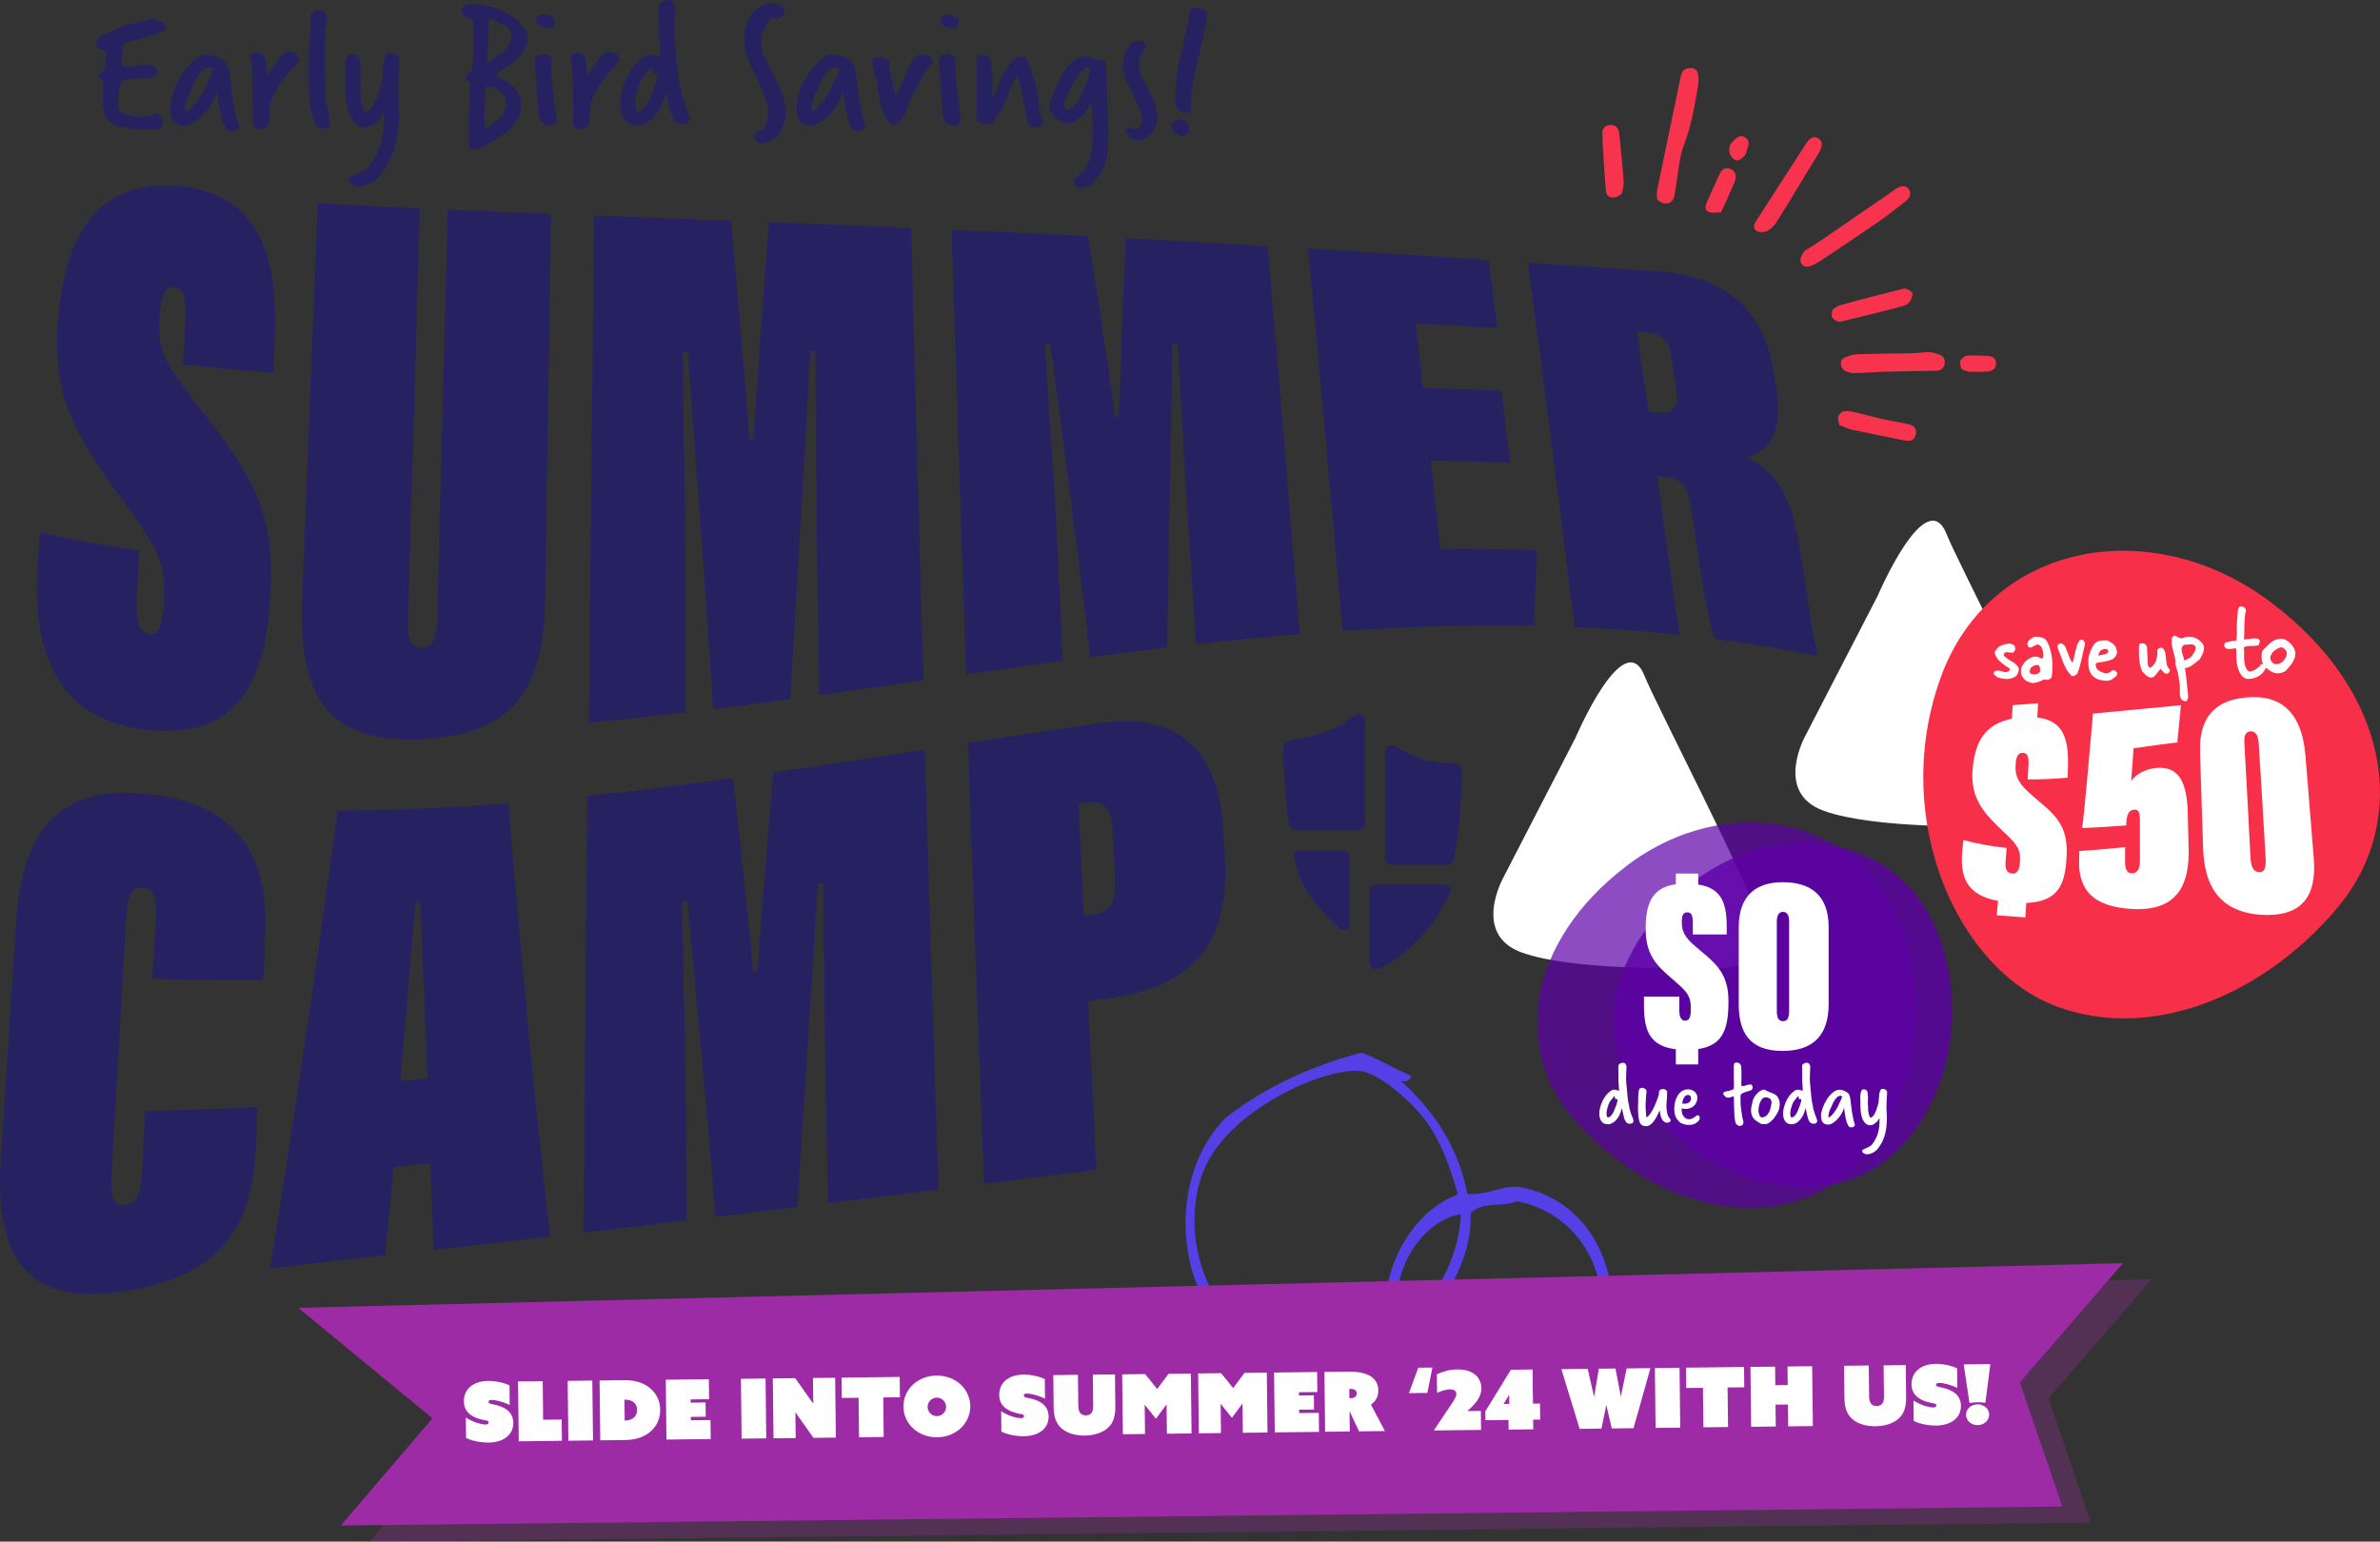
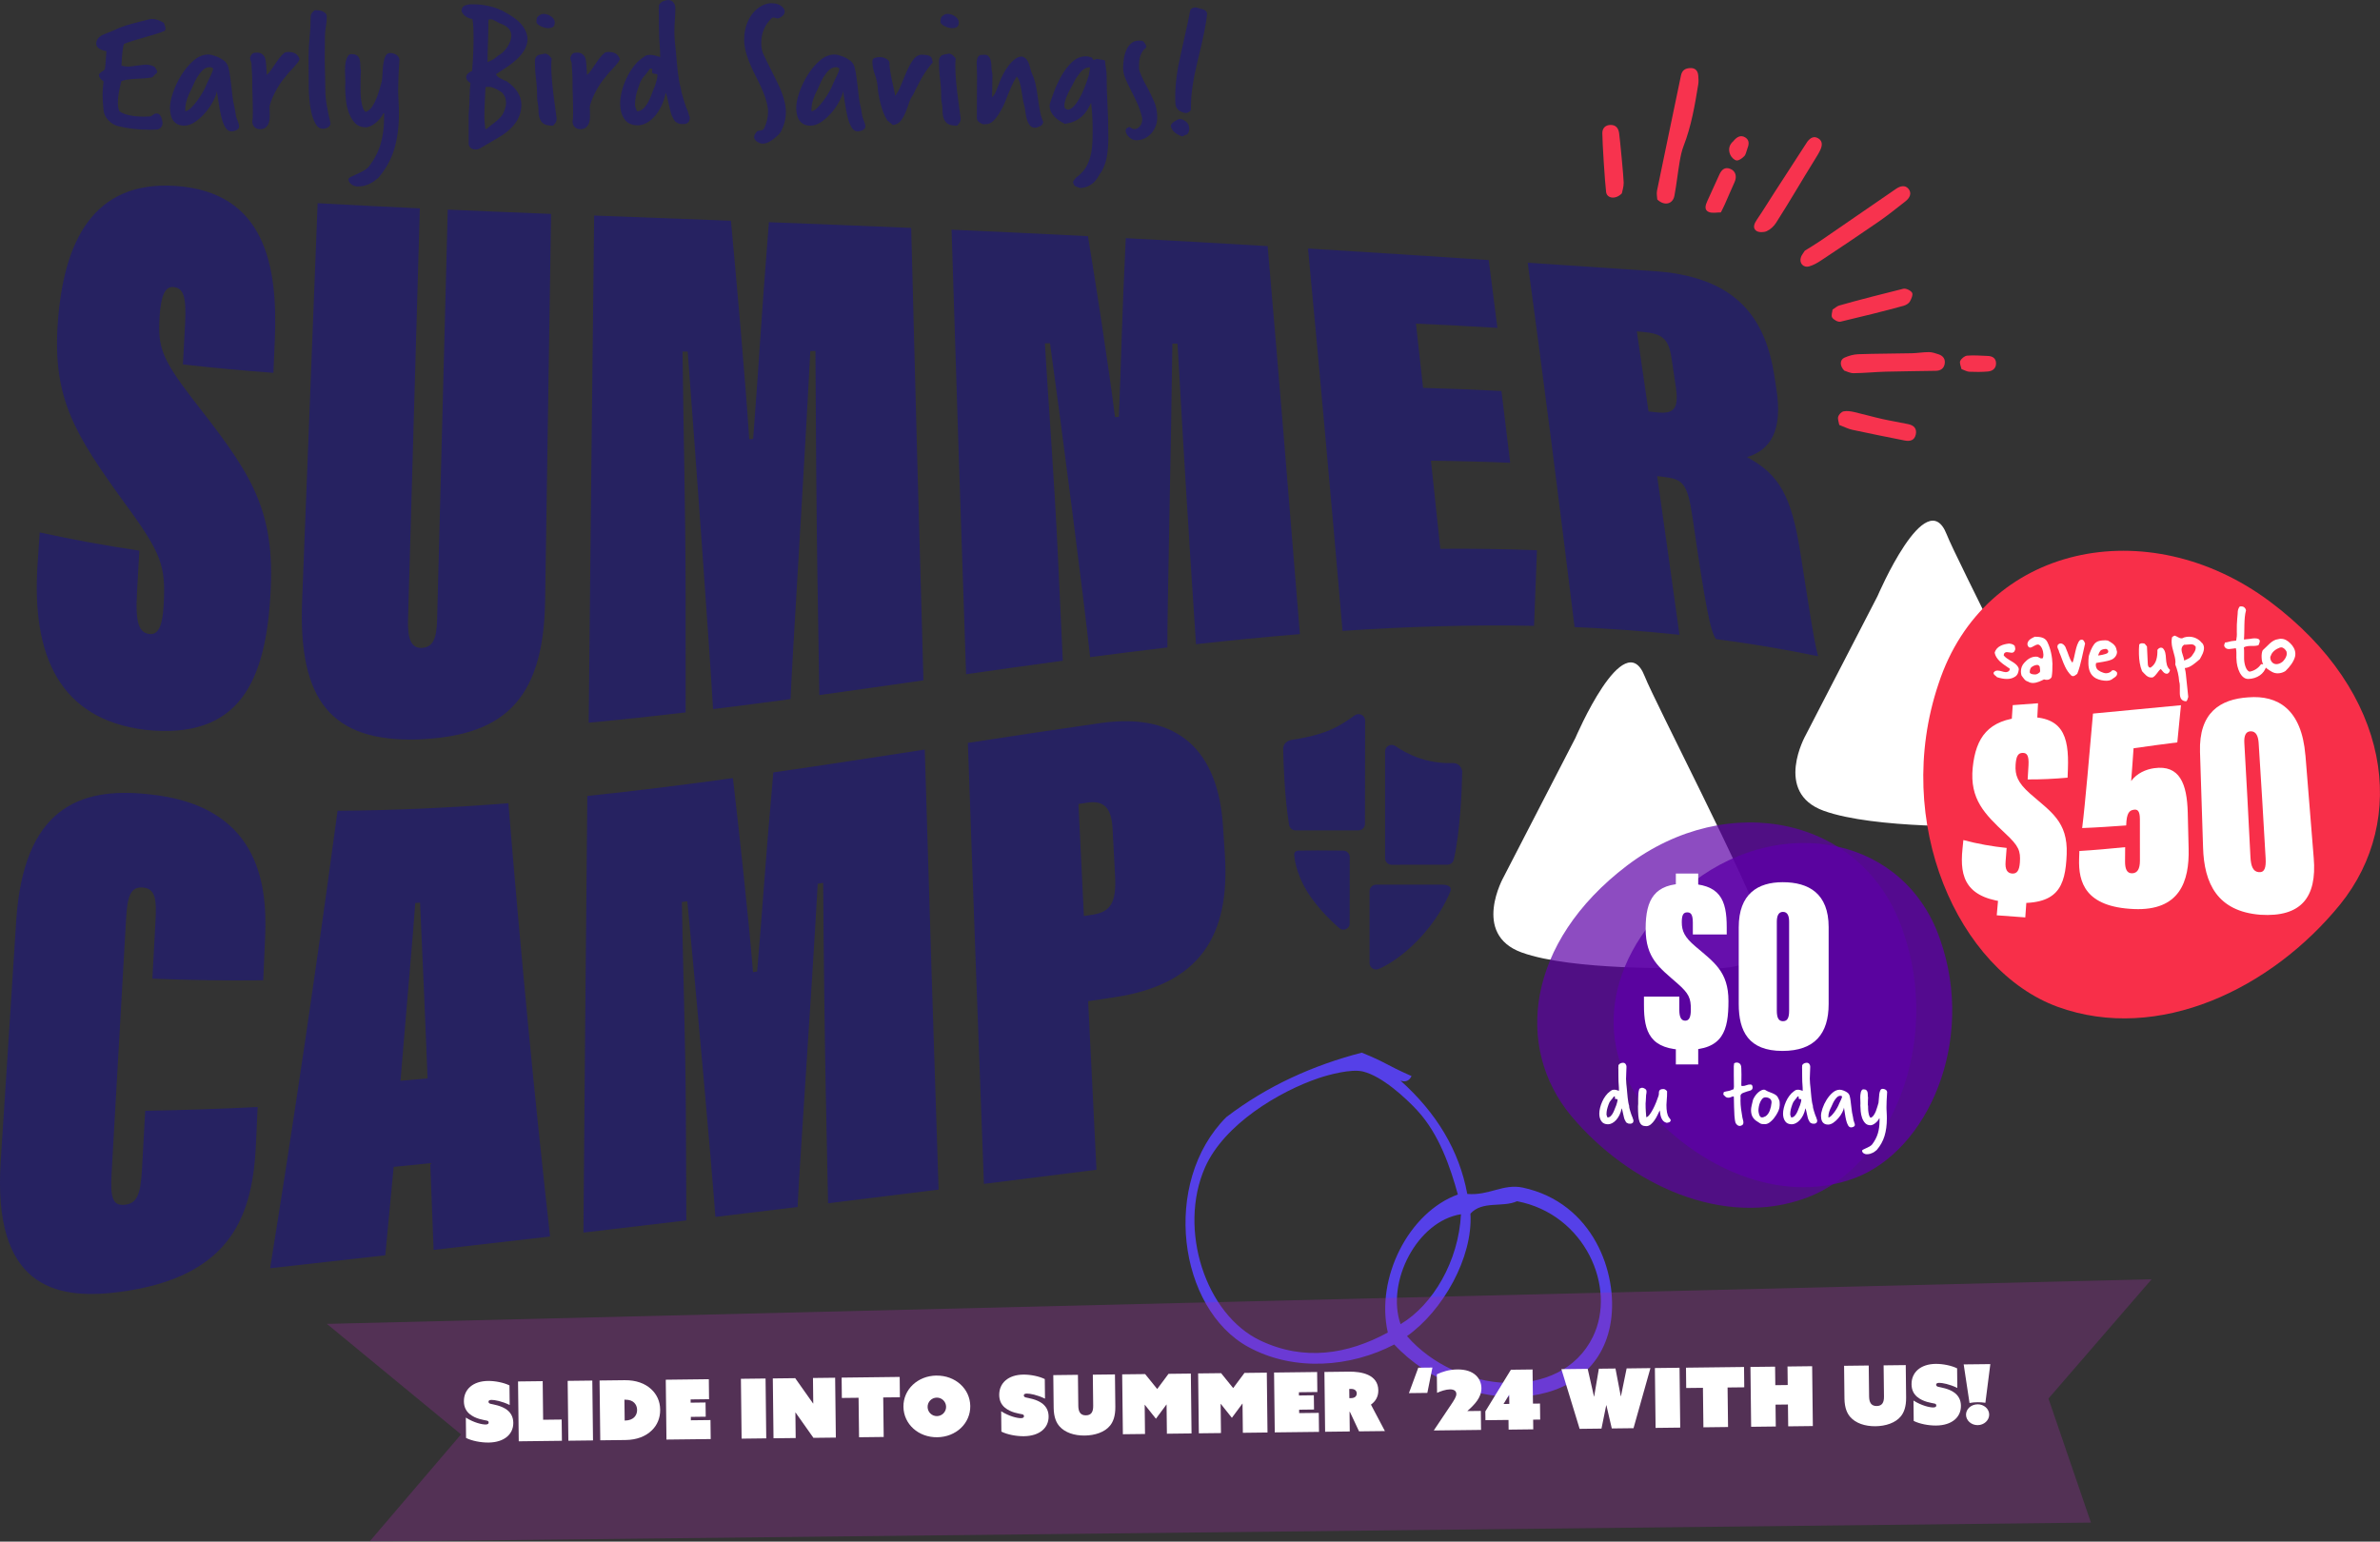
<svg xmlns="http://www.w3.org/2000/svg" id="Layer_2" viewBox="0 0 646.08 418.55">
  <rect x="0" y="0" width="646.08" height="418.55" fill="#333333" stroke="none" />
  <defs>
    <style>.cls-1{opacity:.3;}.cls-2{opacity:.8;}.cls-3{opacity:.7;}.cls-4{fill:#5540e8;}.cls-4,.cls-5{fill-rule:evenodd;}.cls-4,.cls-5,.cls-6,.cls-7,.cls-8,.cls-9,.cls-10{stroke-width:0px;}.cls-5{fill:#f7334e;}.cls-6{fill:#262261;}.cls-7{fill:#5c00a6;}.cls-8{fill:#9e2ba6;}.cls-9{fill:#fff;}.cls-10{fill:#f82f49;}</style>
  </defs>
  <g id="main">
    <path class="cls-6" d="M26.88,20.28c.07-.3.32-.57.75-.81.5-.27.79-.54.86-.8.03-.13.08-.59.15-1.36.07-.77.15-1.91.25-3.42-1.84-.33-2.77-1.04-2.77-2.11.03-.97.62-1.74,1.76-2.31l3.22-1.31c.64-.33,1.34-.64,2.11-.91.77-.27,1.63-.54,2.57-.8.84-.23,1.66-.45,2.47-.65.81-.2,1.63-.4,2.47-.6.07-.03.27-.05.6-.05.91,0,1.96.35,3.17,1.06.03.13.12.39.25.75.13.37.2.64.2.81,0,.3-.12.52-.35.65-.64.27-1.41.55-2.31.83-.91.29-1.96.6-3.17.93-1.21.34-2.26.65-3.17.93-.91.29-1.68.56-2.31.83-.13.4-.26,1.09-.38,2.06-.12.97-.21,2.23-.28,3.77.54.2,1.16.3,1.86.3.27,0,.59-.02.98-.08.39-.05.85-.11,1.38-.18.54-.07,1-.13,1.38-.18.39-.05.71-.08.98-.08.94,0,1.74.2,2.42.6.47.67.7,1.11.7,1.31,0,.24-.12.42-.35.55-.03.03-.11.1-.23.2-.12.1-.28.27-.48.5-.2.27-.54.4-1.01.4-.7.13-2,.23-3.87.3-1.58.07-2.83.27-3.77.6-.64,2.35-.96,4.31-.96,5.89,0,.91.13,1.68.4,2.31,1.38.97,3.64,1.46,6.79,1.46.23,0,.46,0,.68-.03.22-.02.46-.02.73-.02s.55-.13.86-.38c.3-.25.55-.38.75-.38.07,0,.12,0,.15-.03.03-.02.08-.02.15-.02.81,0,1.32.72,1.56,2.16,0,.07,0,.13.02.2.02.07.03.13.03.2,0,.47-.14.88-.43,1.23-.29.35-.66.54-1.13.58-.3,0-.6,0-.91.03-.3.02-.6.02-.91.02-3.22,0-6.14-.34-8.75-1.01-.94-.24-1.79-.75-2.57-1.56-.77-.8-1.21-1.71-1.31-2.72-.07-.74-.13-1.44-.18-2.11-.05-.67-.08-1.34-.08-2.01s.03-1.32.08-1.94c.05-.62.11-1.22.18-1.79-.84-.6-1.26-1.16-1.26-1.66v-.2Z" />
    <path class="cls-6" d="M64.46,32.65c.1.27.2.55.3.83.1.28.15.56.15.83s-.08.49-.23.65c-.15.17-.34.3-.55.4-.22.1-.45.18-.68.23-.24.05-.45.08-.65.08-.67,0-1.22-.38-1.66-1.13-.44-.75-.79-1.69-1.06-2.82-.27-1.12-.5-2.31-.68-3.57-.18-1.26-.36-2.39-.53-3.4-.1.7-.43,1.59-.98,2.67-.55,1.07-1.25,2.11-2.09,3.09-.84.99-1.76,1.84-2.77,2.54-1.01.7-2.01,1.06-3.02,1.06-.81,0-1.47-.16-1.99-.48-.52-.32-.91-.71-1.18-1.18-.27-.47-.45-1-.55-1.58-.1-.59-.15-1.13-.15-1.63,0-1.11.28-2.47.83-4.1.55-1.63,1.31-3.21,2.26-4.75.96-1.54,2.06-2.86,3.32-3.95,1.26-1.09,2.59-1.64,4-1.64.3,0,.65.05,1.03.15.39.1.78.23,1.18.38s.79.34,1.16.55c.37.22.69.43.96.63.57.47.96,1.11,1.16,1.91.2.8.35,1.64.45,2.52.23,1.68.42,3.19.55,4.55.13,1.36.39,2.79.75,4.3l.3,1.86.35,1.01ZM50.27,30.04s0,.06.02.08c.02.02.03.04.03.08.44-.03.94-.33,1.51-.88.57-.55,1.14-1.22,1.71-1.99.57-.77,1.1-1.58,1.58-2.44.49-.86.85-1.62,1.08-2.29.13-.3.29-.64.48-1.01.18-.37.37-.75.55-1.13.18-.39.33-.75.45-1.08.12-.33.18-.62.18-.85-.17-.07-.32-.13-.45-.2-.13-.07-.29-.1-.45-.1-.74,0-1.39.29-1.96.85-.57.57-1.06,1.21-1.48,1.91-.42.7-.76,1.38-1.03,2.04-.27.65-.45,1.06-.55,1.23-.47.84-.86,1.74-1.18,2.72-.32.97-.48,1.91-.48,2.82v.25Z" />
    <path class="cls-6" d="M68.48,32.85c.07-.17.11-.48.13-.93.02-.45.03-1.01.03-1.69s0-1.32-.03-2.06c-.02-.74-.03-1.42-.05-2.04-.02-.62-.03-1.16-.05-1.61-.02-.45-.02-.71-.02-.78v-1.66c0-.74-.03-1.48-.08-2.21-.05-.74-.09-1.48-.13-2.21v-.2c0-.3-.07-.6-.2-.88-.13-.28-.2-.6-.2-.93.13-.44.32-.77.55-1.01.23-.23.65-.35,1.26-.35.57,0,1.02.11,1.36.33.33.22.59.49.75.81.17.32.28.68.33,1.08.05.4.09.79.13,1.16l.15,2.67c.33-.27.69-.66,1.06-1.18.37-.52.75-1.08,1.16-1.69.4-.6.82-1.19,1.26-1.76.44-.57.89-1.04,1.36-1.41.27-.13.6-.2,1.01-.2.81,0,1.45.15,1.94.45.49.3.86.79,1.13,1.46-.07.3-.25.65-.55,1.03-.3.39-.65.79-1.03,1.21-.39.42-.79.86-1.21,1.31-.42.45-.78.9-1.08,1.33-.5.54-1.01,1.19-1.51,1.96-.5.77-.96,1.56-1.36,2.36-.4.8-.74,1.57-1.01,2.29-.27.72-.4,1.3-.4,1.74,0,.27,0,.65.03,1.13.02.49.02.86.02,1.13,0,.4-.03.81-.1,1.23-.07.42-.2.8-.4,1.16-.2.35-.47.64-.81.85-.34.22-.77.33-1.31.33-.64,0-1.15-.19-1.53-.58-.39-.39-.58-.86-.58-1.43v-.2Z" />
    <path class="cls-6" d="M89.61,33c0,.07.02.13.05.2.03.07.05.13.05.2,0,.54-.23.93-.68,1.18s-.91.38-1.38.38c-.84,0-1.51-.46-2.01-1.38-.5-.92-.89-2-1.16-3.22-.27-1.22-.44-2.44-.53-3.65-.08-1.21-.13-2.11-.13-2.72,0-1.64,0-3.11-.03-4.4-.02-1.29-.02-2.64-.02-4.05,0-1.84.09-3.65.28-5.41.18-1.76.28-3.6.28-5.51,0-.44.1-.79.3-1.06.2-.27.47-.54.81-.81.27,0,.6.02.98.05.39.03.75.12,1.08.25.33.13.62.32.86.55.23.23.35.57.35,1.01,0,.87-.08,1.75-.25,2.64-.17.89-.25,1.77-.25,2.64,0,1.28,0,2.42-.03,3.45-.02,1.02-.02,2.04-.02,3.04,0,.87.02,1.7.05,2.49.03.79.05,1.58.05,2.39,0,.57,0,1.12.03,1.64.02.52.02,1.01.02,1.48,0,1.31.14,2.77.43,4.38.28,1.61.58,3.02.88,4.23Z" />
    <path class="cls-6" d="M97.86,23.6c0,.47,0,1.04.02,1.71.02.67.08,1.35.18,2.04.1.69.24,1.31.43,1.86.18.55.44.95.78,1.18.67-.23,1.24-.7,1.71-1.38.47-.69.87-1.45,1.21-2.29.33-.84.62-1.69.86-2.54.23-.85.44-1.57.6-2.14.1-.67.17-1.45.2-2.34.03-.89.11-1.73.23-2.52.12-.79.31-1.45.58-1.99.27-.54.69-.8,1.26-.8s1.11.15,1.61.45.8.74.91,1.31c-.13,1.91-.23,3.56-.28,4.96-.05,1.39-.08,2.54-.08,3.45,0,.3,0,.7.03,1.21.02.5.04,1.05.08,1.64.03.59.06,1.19.08,1.81.02.62.02,1.2.02,1.74,0,3.55-.43,6.74-1.28,9.56s-2.29,5.4-4.3,7.75c-.3.23-.62.49-.96.75-.34.27-.72.52-1.16.75-.44.23-.95.44-1.53.6-.59.17-1.27.25-2.04.25-.2,0-.44-.04-.73-.13-.29-.08-.55-.21-.81-.38-.25-.17-.46-.38-.63-.63-.17-.25-.25-.53-.25-.83,0-.2.22-.41.65-.63.44-.22.96-.46,1.56-.73.6-.27,1.22-.57,1.84-.91.62-.34,1.13-.74,1.53-1.21,1.51-2.01,2.57-4.07,3.17-6.16.6-2.1.91-4.35.91-6.77v-.73c0-.22.02-.44.05-.68-.03-.03-.12-.05-.25-.05-.2.47-.49.92-.85,1.36-.37.44-.78.84-1.23,1.21-.45.37-.91.66-1.38.88-.47.22-.91.33-1.31.33-1.24,0-2.23-.4-2.97-1.21-.74-.81-1.3-1.78-1.69-2.92-.39-1.14-.64-2.33-.75-3.57-.12-1.24-.18-2.3-.18-3.17,0-.2,0-.4.02-.6.02-.2.03-.4.03-.6,0-.57-.02-1.11-.05-1.64-.03-.52-.05-1.06-.05-1.64,0-.4.02-.86.05-1.38.03-.52.12-1.01.25-1.48.13-.47.31-.86.53-1.18.22-.32.51-.48.88-.48.77,0,1.32.15,1.66.45.33.3.55.68.65,1.13.1.45.15.95.15,1.48s.05,1.02.15,1.46c-.03.47-.06,1.07-.08,1.79-.02.72-.02,1.3-.02,1.74v.86Z" />
    <path class="cls-6" d="M127.25,30.84c.13-1.71.21-3.25.23-4.63.02-1.38.09-2.6.23-3.67-.34-.2-.61-.44-.83-.7-.22-.27-.33-.57-.33-.91,0-.37.19-.72.58-1.06.39-.33.73-.54,1.03-.6.13-1.61.23-3.17.3-4.68.07-1.51.1-3.02.1-4.53,0-.84-.02-1.67-.05-2.49-.03-.82-.12-1.62-.25-2.39-1.48-.27-2.47-.97-2.97-2.11,0-.8.29-1.32.88-1.56.59-.23,1.18-.35,1.79-.35.23,0,.65,0,1.26.02.6.02,1.3.08,2.09.2.79.12,1.63.3,2.52.55.89.25,1.77.6,2.64,1.03,2.55,1.34,4.31,2.65,5.28,3.92.97,1.27,1.46,2.57,1.46,3.87,0,.13,0,.28-.03.43-.02.15-.04.31-.08.48-.2.87-.55,1.68-1.06,2.41-.5.74-1.1,1.43-1.79,2.06-.69.64-1.43,1.23-2.24,1.79-.81.55-1.63,1.1-2.47,1.64l-.91.6c.27.44.59.76.96.98.37.22.81.44,1.31.68l.5.15c2.75,1.85,4.13,4.01,4.13,6.49,0,1.81-.55,3.46-1.64,4.96-1.09,1.49-2.66,2.83-4.7,4l-4.83,2.82c-.34.23-.74.35-1.21.35-1.04,0-1.68-.45-1.91-1.36v-8.4ZM132.08,35.02c.37-.34.72-.63,1.06-.88.33-.25.67-.51,1.01-.78,1.01-.77,1.72-1.47,2.14-2.09.42-.62.75-1.42.98-2.39.03-.17.06-.34.08-.53.02-.18.02-.36.02-.53,0-1.01-.35-1.89-1.06-2.67-.84-.57-1.54-.97-2.11-1.21-.57-.23-.99-.35-1.26-.35h-.55c-.2,0-.4.03-.6.1-.07,1.51-.13,2.9-.2,4.18-.07,1.27-.1,2.55-.1,3.82,0,.54.03,1.06.08,1.58s.11,1.1.18,1.74h.35ZM132.83,16.65c.17-.07.4-.18.7-.33.3-.15.57-.31.8-.48l.91-.75c.47-.23.92-.56,1.36-.98.44-.42.81-.87,1.13-1.36.32-.49.58-1,.78-1.53.2-.54.3-1.06.3-1.56,0-.07,0-.15-.03-.25-.02-.1-.02-.18-.02-.25-.17-1.24-1.23-2.2-3.17-2.87-.07-.03-.19-.1-.38-.2-.18-.1-.39-.22-.63-.35-.23-.13-.48-.25-.73-.35-.25-.1-.44-.15-.58-.15-.1,0-.19,0-.28.02-.08.02-.21.04-.38.08-.03.27-.05.55-.05.86v.96c0,1.34-.03,2.84-.1,4.5-.07,1.66-.1,3.4-.1,5.21l.45-.2Z" />
    <path class="cls-6" d="M151.09,32.35c0,.27-.07.54-.2.81-.13.27-.39.59-.75.96-.57,0-1.1-.05-1.58-.15-.49-.1-.91-.3-1.26-.6-.35-.3-.63-.74-.83-1.31-.2-.57-.3-1.34-.3-2.31,0-.57-.06-1.14-.18-1.71-.12-.57-.18-1.14-.18-1.71,0-1.71-.1-3.34-.3-4.88-.2-1.54-.3-3.17-.3-4.88,0-.7.28-1.24.86-1.61.33-.1.65-.18.96-.23s.64-.11,1.01-.18c.47.13.82.33,1.06.58.23.25.45.5.65.73-.03.34-.06.67-.08,1.01-.02.34-.02.69-.02,1.06,0,1.28.07,2.63.2,4.08.13,1.44.28,2.82.45,4.13.17,1.31.33,2.5.48,3.57.15,1.07.26,1.9.33,2.47v.2ZM146.67,4.02c.17-.17.47-.25.91-.25.33,0,.68.06,1.03.18.35.12.68.29.98.5.3.22.54.46.73.73.18.27.28.55.28.85,0,.64-.16,1.07-.48,1.28-.32.22-.76.33-1.33.33-.37,0-.75-.06-1.13-.18-.39-.12-.73-.26-1.03-.43-.3-.17-.55-.34-.73-.53-.18-.18-.28-.36-.28-.53,0-.4.04-.75.13-1.06.08-.3.39-.6.93-.91Z" />
    <path class="cls-6" d="M155.42,32.85c.07-.17.11-.48.13-.93.02-.45.03-1.01.03-1.69s0-1.32-.03-2.06c-.02-.74-.03-1.42-.05-2.04-.02-.62-.03-1.16-.05-1.61-.02-.45-.02-.71-.02-.78v-1.66c0-.74-.03-1.48-.08-2.21-.05-.74-.09-1.48-.13-2.21v-.2c0-.3-.07-.6-.2-.88-.13-.28-.2-.6-.2-.93.13-.44.32-.77.55-1.01.23-.23.65-.35,1.26-.35.57,0,1.02.11,1.36.33.33.22.59.49.75.81.17.32.28.68.33,1.08.05.4.09.79.13,1.16l.15,2.67c.33-.27.69-.66,1.06-1.18.37-.52.75-1.08,1.16-1.69.4-.6.82-1.19,1.26-1.76.44-.57.89-1.04,1.36-1.41.27-.13.6-.2,1.01-.2.81,0,1.45.15,1.94.45.49.3.86.79,1.13,1.46-.07.3-.25.65-.55,1.03-.3.39-.65.79-1.03,1.21-.39.42-.79.86-1.21,1.31-.42.45-.78.9-1.08,1.33-.5.54-1.01,1.19-1.51,1.96-.5.77-.96,1.56-1.36,2.36-.4.8-.74,1.57-1.01,2.29-.27.72-.4,1.3-.4,1.74,0,.27,0,.65.03,1.13.02.49.02.86.02,1.13,0,.4-.03.81-.1,1.23-.07.42-.2.8-.4,1.16-.2.35-.47.64-.81.85-.34.22-.77.33-1.31.33-.64,0-1.15-.19-1.53-.58-.39-.39-.58-.86-.58-1.43v-.2Z" />
    <path class="cls-6" d="M184.85,24.15c0,.13.06.45.18.96.12.5.27,1.04.45,1.61.18.57.36,1.12.53,1.66.17.54.3.91.4,1.11.2.37.35.75.45,1.16.1.4.23.8.4,1.21,0,.67-.17,1.14-.5,1.41-.34.27-.67.4-1.01.4h-.63c-.35,0-.56-.02-.63-.05-.34-.13-.65-.28-.96-.45-.3-.17-.62-.64-.96-1.41-.17-.23-.34-.66-.5-1.28-.17-.62-.33-1.28-.48-1.99-.15-.7-.3-1.37-.45-1.99-.15-.62-.29-1.06-.43-1.33-.27,1.38-.67,2.61-1.21,3.7-.54,1.09-1.16,2.02-1.86,2.79-.7.77-1.44,1.36-2.21,1.76-.77.4-1.53.6-2.26.6-1.68,0-2.9-.56-3.67-1.69-.77-1.12-1.16-2.52-1.16-4.2,0-.97.14-2.05.43-3.22.28-1.17.69-2.33,1.21-3.47.52-1.14,1.15-2.21,1.89-3.22.74-1.01,1.54-1.81,2.42-2.42.13-.07.37-.23.7-.5.33-.27.84-.4,1.51-.4.47,0,.93.07,1.38.2.45.13.9.27,1.33.4,0-1.17-.05-2.33-.15-3.47-.1-1.14-.15-2.25-.15-3.32,0-.1,0-.53-.03-1.28-.02-.75-.02-1.64-.02-2.64v-1.03c0-.35-.02-.71-.05-1.08.07-.27.08-.56.05-.88-.03-.32.07-.6.3-.83.27-.33.61-.58,1.03-.73.42-.15.83-.23,1.23-.23.6,0,1.07.23,1.41.68.33.45.5.95.5,1.48,0,1.14-.04,2.22-.13,3.24-.08,1.02-.13,2.16-.13,3.4,0,.77.05,1.69.15,2.74s.2,2.02.3,2.89c.07.7.13,1.48.2,2.31.07.84.15,1.69.25,2.54.1.85.22,1.69.35,2.49.13.81.3,1.53.5,2.16v.2ZM172.88,30.19c.7,0,1.31-.25,1.81-.75.5-.5.94-1.11,1.31-1.81.37-.7.69-1.44.96-2.21.27-.77.54-1.44.81-2.01.13-.5.28-1.01.45-1.51.17-.5.25-1.04.25-1.61,0-.1-.06-.16-.18-.18-.12-.02-.26-.03-.43-.05-.17-.02-.34-.04-.5-.08-.17-.03-.29-.13-.35-.3,0-.17,0-.33.03-.5.02-.17.02-.33.02-.5-.1,0-.19,0-.28-.03-.08-.02-.19-.02-.33-.02-.47.7-1,1.38-1.58,2.04-.59.65-1.03,1.43-1.33,2.34-.2.6-.38,1.13-.53,1.58-.15.45-.27.88-.35,1.28-.08.4-.15.81-.2,1.23-.05.42-.08.88-.08,1.38,0,.27.07.55.2.86.13.3.23.59.3.85Z" />
    <path class="cls-6" d="M206.23,38.84c-1.01-.44-1.51-.99-1.51-1.66,0-.4.25-.89.75-1.46.13-.13.45-.24.96-.3.5-.03.84-.23,1.01-.6.7-1.44,1.06-2.95,1.06-4.53,0-2.11-1.09-5.27-3.27-9.46-2.15-4.16-3.22-7.48-3.22-9.96,0-2.05.4-3.87,1.21-5.48.91-1.84,2.2-3.17,3.87-3.97.84-.37,1.59-.55,2.26-.55,1.41,0,2.47.39,3.17,1.16.33.34.5.7.5,1.11,0,.67-.49,1.26-1.46,1.76-.13.07-.29.1-.45.1-.2,0-.34-.02-.4-.05-.37-.13-.62-.2-.75-.2-.2,0-.4.1-.6.3-1.81,1.81-2.72,4.02-2.72,6.64,0,.97.15,1.88.45,2.72.07.17.42.91,1.06,2.21.64,1.31,1.56,3.17,2.77,5.58,1.61,3.22,2.42,5.95,2.42,8.2,0,1.84-.45,3.62-1.36,5.33-.3.57-1.06,1.31-2.26,2.21-.97.7-1.84,1.06-2.62,1.06-.34,0-.62-.05-.85-.15Z" />
    <path class="cls-6" d="M234.46,32.65c.1.27.2.55.3.83.1.28.15.56.15.83s-.08.49-.23.65c-.15.17-.34.3-.55.4-.22.1-.45.18-.68.23-.24.05-.45.08-.65.08-.67,0-1.22-.38-1.66-1.13-.44-.75-.79-1.69-1.06-2.82-.27-1.12-.5-2.31-.68-3.57-.18-1.26-.36-2.39-.53-3.4-.1.7-.43,1.59-.98,2.67-.55,1.07-1.25,2.11-2.09,3.09-.84.99-1.76,1.84-2.77,2.54-1.01.7-2.01,1.06-3.02,1.06-.81,0-1.47-.16-1.99-.48-.52-.32-.91-.71-1.18-1.18-.27-.47-.45-1-.55-1.58-.1-.59-.15-1.13-.15-1.63,0-1.11.28-2.47.83-4.1.55-1.63,1.31-3.21,2.26-4.75.96-1.54,2.06-2.86,3.32-3.95,1.26-1.09,2.59-1.64,4-1.64.3,0,.65.05,1.03.15.39.1.78.23,1.18.38s.79.34,1.16.55c.37.22.69.43.96.63.57.47.96,1.11,1.16,1.91.2.8.35,1.64.45,2.52.23,1.68.42,3.19.55,4.55.13,1.36.39,2.79.75,4.3l.3,1.86.35,1.01ZM220.27,30.04s0,.06.02.08c.02.02.03.04.03.08.44-.03.94-.33,1.51-.88.57-.55,1.14-1.22,1.71-1.99.57-.77,1.1-1.58,1.58-2.44.49-.86.85-1.62,1.08-2.29.13-.3.29-.64.48-1.01.18-.37.37-.75.55-1.13.18-.39.33-.75.45-1.08.12-.33.18-.62.18-.85-.17-.07-.32-.13-.45-.2-.13-.07-.29-.1-.45-.1-.74,0-1.39.29-1.96.85-.57.57-1.06,1.21-1.48,1.91-.42.7-.76,1.38-1.03,2.04-.27.65-.45,1.06-.55,1.23-.47.84-.86,1.74-1.18,2.72-.32.97-.48,1.91-.48,2.82v.25Z" />
    <path class="cls-6" d="M240.85,32.65c-.4-.6-.75-1.31-1.06-2.11-.3-.81-.56-1.64-.78-2.49-.22-.85-.39-1.69-.53-2.49-.13-.81-.22-1.51-.25-2.11-.1-1.11-.36-2.23-.78-3.37-.42-1.14-.63-2.26-.63-3.37,0-.57.25-.91.75-1.03.5-.12.97-.18,1.41-.18.13,0,.33.02.58.08.25.05.5.13.75.25.25.12.49.26.7.43.22.17.36.37.43.6,0,.67.07,1.44.2,2.31.13.87.29,1.74.48,2.59.18.85.36,1.66.53,2.41.17.75.28,1.37.35,1.84.57-.7,1.1-1.67,1.58-2.89.49-1.22.99-2.43,1.51-3.62.52-1.19,1.09-2.24,1.71-3.14.62-.91,1.37-1.41,2.24-1.51.7,0,1.26.04,1.66.13.4.08.7.21.91.38.2.17.33.39.4.65.07.27.13.59.2.96-.57.64-1.06,1.25-1.48,1.84-.42.59-.81,1.18-1.18,1.79-.37.6-.72,1.24-1.06,1.91-.34.67-.7,1.39-1.11,2.16-.07.17-.14.34-.23.53-.08.19-.18.36-.28.53-.47.64-.85,1.4-1.13,2.29-.29.89-.6,1.75-.96,2.59-.35.84-.78,1.58-1.28,2.21-.5.64-1.21,1.01-2.11,1.11l-1.56-1.26Z" />
    <path class="cls-6" d="M260.77,32.35c0,.27-.07.54-.2.81-.13.27-.39.59-.75.96-.57,0-1.1-.05-1.58-.15-.49-.1-.91-.3-1.26-.6-.35-.3-.63-.74-.83-1.31-.2-.57-.3-1.34-.3-2.31,0-.57-.06-1.14-.18-1.71-.12-.57-.18-1.14-.18-1.71,0-1.71-.1-3.34-.3-4.88-.2-1.54-.3-3.17-.3-4.88,0-.7.28-1.24.86-1.61.33-.1.65-.18.96-.23s.64-.11,1.01-.18c.47.13.82.33,1.06.58.23.25.45.5.65.73-.03.34-.06.67-.08,1.01-.02.34-.02.69-.02,1.06,0,1.28.07,2.63.2,4.08.13,1.44.28,2.82.45,4.13.17,1.31.33,2.5.48,3.57.15,1.07.26,1.9.33,2.47v.2ZM256.34,4.02c.17-.17.47-.25.91-.25.33,0,.68.06,1.03.18.35.12.68.29.98.5.3.22.54.46.73.73.18.27.28.55.28.85,0,.64-.16,1.07-.48,1.28-.32.22-.76.33-1.33.33-.37,0-.75-.06-1.13-.18-.39-.12-.73-.26-1.03-.43-.3-.17-.55-.34-.73-.53-.18-.18-.28-.36-.28-.53,0-.4.04-.75.13-1.06.08-.3.39-.6.93-.91Z" />
    <path class="cls-6" d="M269.32,26.41c.47-.47.85-1.07,1.13-1.81.28-.74.56-1.44.83-2.11l.1-.3c.2-.54.5-1.2.91-1.99.4-.79.87-1.54,1.41-2.26.54-.72,1.12-1.33,1.76-1.84.64-.5,1.29-.75,1.96-.75.57.17,1,.44,1.28.81.28.37.5.78.65,1.23.15.45.28.92.4,1.41.12.49.28.95.48,1.38.44.97.76,2.01.98,3.12.22,1.11.4,2.23.55,3.37.15,1.14.33,2.26.53,3.37.2,1.11.5,2.13.91,3.07-.07.54-.36.93-.88,1.18-.52.25-.98.38-1.38.38-.6,0-1.07-.23-1.41-.68-.34-.45-.6-1.01-.78-1.66-.19-.65-.32-1.33-.4-2.04-.08-.7-.19-1.29-.33-1.76-.17-.57-.3-1.22-.4-1.94-.1-.72-.22-1.45-.35-2.19-.13-.74-.29-1.43-.48-2.06-.18-.64-.44-1.16-.78-1.56-.57.91-1.03,1.75-1.38,2.54-.35.79-.67,1.54-.96,2.26-.29.72-.56,1.43-.83,2.11-.27.69-.6,1.38-1.01,2.09-.54.97-1.02,1.73-1.46,2.26-.44.54-.84.93-1.21,1.18-.37.25-.72.4-1.06.45-.34.05-.65.08-.96.08-.34,0-.75-.17-1.23-.5-.49-.33-.73-.74-.73-1.21,0-2.11,0-4.08.02-5.89.02-1.81.03-3.72.03-5.74,0-.57-.02-1.15-.05-1.74-.03-.59-.05-1.17-.05-1.74,0-.4.08-.8.23-1.18.15-.39.41-.66.78-.83.2,0,.4,0,.6-.02.2-.02.39-.03.55-.03.44,0,.78.13,1.03.38s.44.56.55.93c.12.37.19.75.23,1.16.03.4.05.74.05,1.01,0,.37.04.72.13,1.06.08.34.13.69.13,1.06,0,1.24-.02,2.3-.05,3.17-.03.87-.05,1.71-.05,2.52v.25Z" />
    <path class="cls-6" d="M296.79,16.3c.17-.07.33-.12.48-.15.15-.03.31-.08.48-.15.3.07.63.12.98.15.35.03.76.12,1.23.25.07.77.16,1.51.28,2.21.12.7.18,1.48.18,2.31,0,2.38.08,4.88.23,7.5s.23,5.6.23,8.96c0,1.61-.12,3.21-.35,4.8-.23,1.59-.75,3.09-1.56,4.5-.27.3-.52.68-.75,1.13-.24.45-.55.91-.96,1.36-.4.45-.91.86-1.53,1.21-.62.35-1.43.58-2.44.68-.5-.17-.92-.31-1.26-.43-.34-.12-.59-.53-.75-1.23.27-.6.7-1.12,1.28-1.53.59-.42,1.18-1.01,1.79-1.79.6-.77,1.13-1.89,1.58-3.35.45-1.46.68-3.55.68-6.26v-2.14c0-.69-.02-1.37-.05-2.04-.03-.67-.08-1.36-.13-2.06-.05-.7-.13-1.48-.23-2.31-.34.7-.7,1.37-1.08,1.99-.39.62-.86,1.18-1.41,1.69-.55.5-1.21.93-1.96,1.28-.75.35-1.65.6-2.69.73-.47-.23-.95-.5-1.43-.81-.49-.3-.93-.65-1.33-1.06s-.73-.86-.98-1.36c-.25-.5-.38-1.07-.38-1.71,0-.2.02-.35.05-.45.23-.81.62-1.93,1.16-3.37.54-1.44,1.21-2.88,2.01-4.3.81-1.43,1.76-2.66,2.87-3.7,1.11-1.04,2.36-1.56,3.77-1.56.27,0,.54.03.81.1.27.07.54.15.8.25l.4.65ZM289.95,29.78c.5-.07,1.01-.37,1.53-.91.52-.54,1.02-1.23,1.51-2.09.49-.85.95-1.83,1.38-2.92.44-1.09.84-2.24,1.21-3.45.03-.37.09-.73.18-1.08.08-.35.13-.71.13-1.08-.54.03-.99.15-1.36.35-.37.2-.7.45-.98.75-.29.3-.55.63-.78.98-.24.35-.49.7-.75,1.03-.27.57-.58,1.17-.93,1.79-.35.62-.69,1.25-1.01,1.89-.32.64-.59,1.27-.81,1.91-.22.64-.33,1.26-.33,1.86,0,.54.33.86,1.01.96Z" />
    <path class="cls-6" d="M311.43,23.7c.67,1.27,1.29,2.56,1.86,3.85.57,1.29.85,2.74.85,4.35,0,.84-.14,1.63-.43,2.36-.29.74-.68,1.39-1.18,1.96-.5.57-1.11,1.02-1.81,1.36-.7.33-1.46.5-2.26.5-.7,0-1.35-.28-1.94-.83-.59-.55-.91-1.18-.98-1.89.13-.27.26-.46.38-.58.12-.12.38-.23.78-.33.4.4.8.6,1.21.6.57,0,1.07-.25,1.51-.75.44-.5.65-1.14.65-1.91,0-.27-.02-.44-.05-.5-.37-1.51-.84-2.88-1.41-4.1-.57-1.22-1.13-2.37-1.69-3.45-.55-1.07-1.03-2.09-1.43-3.04-.4-.96-.6-1.92-.6-2.89,0-.81.07-1.64.2-2.49.13-.85.37-1.65.7-2.39.33-.74.78-1.34,1.33-1.81.55-.47,1.27-.7,2.14-.7.1,0,.19,0,.28.03.08.02.18.02.28.02.33,0,.62.18.86.53.23.35.4.66.5.93,0,.27-.09.48-.28.63-.18.15-.36.31-.53.48-.4.54-.7,1.13-.88,1.79-.18.65-.28,1.32-.28,1.99v1.21c0,.23.08.57.25,1.01.17.44.36.9.58,1.38.22.49.44.94.65,1.36.22.42.39.73.53.93l.2.4Z" />
    <path class="cls-6" d="M317.82,34.26c0-.44.32-.86.96-1.26.37-.23.67-.41.91-.53.23-.12.45-.18.65-.18.54.07,1.06.3,1.58.7.52.4.81.92.88,1.56,0,.07,0,.13.02.18.02.05.03.11.03.18,0,.44-.1.83-.3,1.18-.2.35-.44.53-.7.53-.17.03-.34.11-.5.23-.17.12-.34.18-.5.18-1.74-.64-2.75-1.56-3.02-2.77ZM321.8,30.69c-1.71-.33-2.62-1.17-2.72-2.52-.03-.37-.05-.72-.05-1.06v-1.06c0-1.61.13-3.38.38-5.31.25-1.93.65-4.02,1.18-6.26.77-3.42,1.36-6.07,1.76-7.95.4-1.88.64-3.05.7-3.52.07-.33.24-.59.53-.75.28-.17.59-.25.93-.25.1,0,.28.03.55.1l1.71.5c.6.27.91.65.91,1.16-.2,2.45-1.06,6.71-2.57,12.78-1.21,4.93-1.81,9.02-1.81,12.28v.75c0,.27-.14.52-.43.75-.29.23-.58.35-.88.35h-.2Z" />
    <path class="cls-9" d="M560.83,214.06c-4.31-13.23-29.63-61.95-32.37-68.96-5.56-14.22-18.79,16.76-18.79,16.76l-19.48,37.71s-8.86,15.61,4.9,20.57c13.75,4.97,43.88,4.17,43.88,4.17,0,0,26.16,2.96,21.86-10.25Z" />
    <path class="cls-9" d="M478.82,252.55c-4.3-13.24-29.6-61.95-32.36-68.97-5.57-14.22-18.79,16.76-18.79,16.76l-19.46,37.71s-8.87,15.59,4.89,20.56c13.76,4.96,43.87,4.18,43.87,4.18,0,0,26.16,2.97,21.86-10.25Z" />
    <path class="cls-4" d="M369.66,285.8c7.03,2.85,5.84,2.94,13.52,6.36-.64,1.32-1.64,1.72-3.01,1.22,9.77,8.75,15.96,18.96,18.14,30.78,5.92.51,9.77-2.86,15.08-1.72,19.03,4.1,25.91,23.14,23.9,36.34-3.91,25.69-39.77,26.56-58.81,6.26-11.78,6.16-27.17,7.46-39.6.68-19.01-10.38-23.72-44.66-5.97-62.43,11.16-8.51,23.53-14.05,36.74-17.49ZM384.81,301.57c-3.2-3.46-9.59-9.38-14.82-10.65-3.14-.77-9.13.82-11.99,1.78-10.63,3.59-25.71,12.49-30.91,24.33-7.33,16.71.14,39.87,15.04,46.93,11.89,5.64,23.64,3.77,34.61-2.17-3.37-14.81,5.67-32.62,19.01-37.48-1.99-7.24-5.05-16.35-10.95-22.74ZM432.41,362.94c6.54-13.38-2.16-33.29-20.58-36.8-3.96,1.77-9.43-.21-12.66,3.37.72,11.87-7.49,26.39-17.22,33.25,13.68,15.7,41.69,18.14,50.46.18ZM396.6,329.67c-11.85,1.86-20.4,18.3-16.4,29.85,8.8-5.27,15.75-17.08,16.4-29.85Z" />
    <path class="cls-6" d="M37.83,149.51c-.22,3.84-.43,7.66-.65,11.48-.48,8.48.67,10.77,3.37,11.14,2.53.34,3.59-2.5,3.87-7.79.58-10.62-.37-13.86-10.55-27.71-13.48-18.6-19.58-28.33-18.2-48.73,1.56-22.46,9.67-38.81,31.86-37.43,24.43,1.6,27.92,21.67,27.08,41.68-.13,3.04-.26,6.06-.39,9.08-8.18-.61-16.37-1.36-24.56-2.28.19-3.72.39-7.44.59-11.18.39-7.48-.55-9.57-3.16-9.83-2.09-.21-3.43,1.85-3.79,8.4-.42,7.63.44,10.83,8.73,21.65,15.13,19.41,22.45,29.02,21.48,51.51-1.08,25.58-8.48,41.44-34.22,38.64-23-2.9-30.8-19.98-29.08-45.1.19-2.83.38-5.65.57-8.48,9.02,1.97,18.03,3.6,27.04,4.94Z" />
    <path class="cls-6" d="M113.97,56.56c-1.11,39.11-2.18,76.38-3.21,111.78-.15,4.96.86,7.61,3.56,7.57,3.24-.06,4.21-2.53,4.34-7.66.93-35.24,1.89-72.36,2.89-111.34,9.35.42,18.7.8,28.05,1.17-.57,36.66-1.11,71.64-1.62,104.98-.39,28.3-12.5,36.84-34.72,37.71-23.13.6-32.37-10.37-31.24-37.81,1.37-34.43,2.77-70.39,4.21-107.79,9.25.51,18.49.97,27.74,1.4Z" />
    <path class="cls-6" d="M221.92,158.41c-.26-16.73-.5-45.71-.56-63.13-.46.01-.93.02-1.39.04-1.65,32.33-5.1,86.2-5.36,94.48-7.01.95-14.02,1.86-21.04,2.73-1.01-17.32-4.86-70.27-6.89-97.08-.47,0-.93.01-1.39.02.14,16.37.82,43.26.83,65.7,0,10.9,0,21.65.01,32.25-8.77,1.03-17.54,1.98-26.32,2.79.43-43.07.92-88.91,1.48-137.69,12.38.48,24.76.94,37.13,1.41,1.23,13.06,3.97,43.68,4.97,59.31.35-.02.7-.04,1.06-.06,1.45-18.68,2.07-31.27,4.28-58.86,12.88.5,25.75,1.01,38.62,1.56,1.05,41.66,2.16,82.5,3.33,122.83-9.42,1.35-18.84,2.7-28.27,4-.16-10.02-.32-20.13-.48-30.31Z" />
    <path class="cls-6" d="M322.89,147.45c-.98-15-2.45-39.86-3.24-54.16-.46,0-.93,0-1.39,0-.31,26.21-1.45,74.48-1.35,82.5-6.99.82-13.99,1.7-20.98,2.62-1.77-16.41-7.83-63.15-10.89-85.22-.46,0-.93.02-1.39.02.79,13.69,2.55,36.73,3.49,56.85.45,9.74.91,19.51,1.37,29.33-8.75,1.18-17.5,2.41-26.25,3.66-1.38-39.96-2.69-80.09-3.94-120.69,12.35.55,24.69,1.13,37.02,1.76,1.73,10.43,5.7,35.68,7.34,49.13.35-.02.7-.03,1.05-.05.68-15.84.79-26.44,1.88-48.54,12.84.67,25.68,1.39,38.51,2.16,2.86,33.14,5.77,68.2,8.75,105.34-9.4.77-18.79,1.7-28.2,2.74-.6-9.24-1.2-18.39-1.8-27.46Z" />
    <path class="cls-6" d="M409.96,125.65c-7.17-.31-14.34-.49-21.51-.57.84,7.85,1.69,15.83,2.54,23.93,8.75-.07,17.5.05,26.24.38-.26,6.74-.52,13.58-.8,20.53-17.32-.34-34.64.21-51.98,1.37-3.18-36.8-6.31-71.36-9.37-103.82,16.36,1,32.71,2.06,49.05,3.14.78,6.04,1.57,12.18,2.36,18.41-7.37-.44-14.74-.83-22.11-1.16.64,5.74,1.29,11.56,1.93,17.45,7.1.2,14.19.48,21.28.85.79,6.4,1.58,12.89,2.37,19.47Z" />
    <path class="cls-6" d="M449.86,129.28c2.01,14.07,4.02,28.44,6.05,43.07-9.49-1.01-18.98-1.69-28.48-2.09-4.3-35.2-8.54-68.23-12.72-98.93,11.21.75,22.42,1.5,33.62,2.24,22.14,1.29,30.72,11.85,33.29,28.18.19,1.23.39,2.47.58,3.7,1.83,11.6-1.61,16.71-7.97,18.67,8.92,4.67,12.12,10.89,14.49,25.87,1.96,12.36,3.65,24.06,4.83,28.18-9.24-1.91-18.49-3.45-27.73-4.66-1.53-1.99-2.92-9.35-6.29-32.52-1.46-10.01-2.63-10.9-8.26-11.56-.47-.05-.94-.11-1.41-.16ZM447.51,111.72c.7.07,1.4.15,2.09.22,4.54.5,6.26-.61,5.33-6.83-.39-2.61-.78-5.21-1.16-7.8-.81-5.42-2.54-6.73-7.88-7.2-.52-.05-1.03-.09-1.55-.14,1.05,7.16,2.11,14.41,3.17,21.74Z" />
    <path class="cls-6" d="M69.94,300.57c-.15,3.26-.29,6.5-.44,9.72-.84,18.8-5.85,36.61-37.61,40.55-17.23,2.16-33.88-1.79-31.7-35.48,1.39-21.71,2.8-43.55,4.22-65.47,1.99-30.19,16.9-36.3,35.77-34.27,29.84,2.9,32.42,23.9,31.8,38.58-.18,4.01-.35,7.99-.52,11.95-10.03.11-20.06-.02-30.09-.44.28-5.23.57-10.49.85-15.78.29-5.43.09-8.68-3.42-8.96-3.33-.28-4.22,2.31-4.57,8.4-1.33,23.6-2.64,46.71-3.94,69.28-.37,6.4.27,8.66,3.33,8.47,3.45-.23,4.53-2.55,4.91-9.41.29-5.34.59-10.72.89-16.13,10.18-.17,20.35-.51,30.52-1.02Z" />
    <path class="cls-6" d="M106.87,316.79c-.76,8.14-1.52,16.15-2.28,24.03-10.42,1.18-20.84,2.34-31.26,3.51,6.27-38.96,12.38-80.22,18.31-124.21,15.46-.08,30.92-.83,46.37-2.04,3.48,42.4,7.25,81.36,11.31,117.64-10.53,1.22-21.07,2.43-31.61,3.63-.31-7.7-.61-15.55-.91-23.54-3.31.34-6.62.68-9.92,1ZM116.08,292.79c-.34-8.79-1.7-40.69-2.05-47.7-.43.03-.86.05-1.3.08-.34,5.68-3.1,36.8-4.02,48.27,2.46-.21,4.91-.42,7.37-.65Z" />
    <path class="cls-6" d="M224.2,298.4c-.32-15.59-.64-42.53-.74-58.7-.49.08-.99.16-1.48.24-1.68,30.27-5.2,80.18-5.46,87.76-7.44.91-14.88,1.81-22.32,2.7-1.12-15.54-5.38-62.35-7.62-85.7-.49.07-.99.14-1.48.21.21,14.42,1.01,38.1,1.09,57.94.04,9.63.08,19.13.12,28.5-9.31,1.11-18.61,2.21-27.93,3.3.29-36.88.64-76.34,1.06-118.55,13.18-1.37,26.35-3.03,39.52-4.84,1.34,11.46,4.35,38.62,5.45,52.68.37-.06.75-.11,1.12-.17,1.49-17.1,2.12-28.58,4.4-54.06,13.71-1.97,27.42-4.09,41.11-6.2,1.19,40.18,2.44,79.9,3.75,119.47-10,1.25-20,2.49-30,3.71-.2-9.37-.39-18.8-.58-28.29Z" />
    <path class="cls-6" d="M262.72,201.7c12.11-1.86,24.22-3.7,36.32-5.42,21.12-2.91,31.58,7.85,32.94,27.79.17,2.6.34,5.2.52,7.81,1.49,22.12-6.75,35.47-30.14,38.9-2.32.35-4.65.7-6.97,1.05.74,15.12,1.49,30.37,2.26,45.76-10.18,1.28-20.36,2.56-30.55,3.84-1.52-40-2.97-79.81-4.36-119.73ZM294.24,248.71c.81-.13,1.62-.25,2.43-.38,4.85-.75,6.41-3.35,6.03-10.52-.23-4.3-.45-8.59-.68-12.86-.34-6.41-3-7.62-7.05-7-.74.11-1.47.23-2.21.34.49,10.09.99,20.23,1.48,30.43Z" />
    <path class="cls-6" d="M352.71,230.94s-1.44-.1-1.38,1.12c.1,2.12,1.17,6.86,4.66,11.72,2.59,3.6,5.5,6.42,7.58,8.22,1.1.95,2.81.17,2.81-1.28l.02-18c0-.98-.79-1.78-1.78-1.78l-6.91-.05" />
    <path class="cls-6" d="M394.54,207.18c-2.13.08-5.45-.08-9.06-1.28-2.84-.95-5.08-2.23-6.67-3.34-1.19-.82-2.81.03-2.81,1.47v28.98c0,.98.8,1.78,1.78,1.78l15.13-.02c.82,0,1.54-.56,1.73-1.36,1.76-7.57,2.22-19.07,2.3-24.03-.4-1.94-1.82-2.18-2.4-2.2Z" />
    <path class="cls-6" d="M367.72,194.24c-1.92,1.43-4.6,3.18-7.43,4.27-3.38,1.3-7.21,2.01-9.61,2.36h0c-2.01.34-2.31,1.74-2.34,2.38.06,4.07.39,13.29,1.6,20.71.14.86.88,1.49,1.75,1.49h17.07c.98,0,1.77-.79,1.78-1.77l.04-28.01c0-1.47-1.67-2.31-2.85-1.43Z" />
    <path class="cls-6" d="M393.69,242.11s.02-.04.03-.06c.64-1.74-1.6-1.86-2.13-1.86h-18.03c-.98,0-1.78.8-1.78,1.78v19.48c0,1.28,1.33,2.14,2.5,1.62,2.38-1.05,6.25-3.28,10.66-7.85,5.01-5.19,7.58-10.31,8.71-13.03.01-.03.02-.05.03-.08Z" />
    <g class="cls-1">
      <polygon class="cls-8" points="100.31 418.55 567.61 413.39 556.08 379.71 584.09 347.32 88.74 359.44 125.15 389.44 100.31 418.55" />
    </g>
-     <polygon class="cls-8" points="92.53 414.18 559.84 409.03 548.3 375.34 576.31 342.96 80.97 355.08 117.38 385.08 92.53 414.18" />
    <path class="cls-9" d="M126.47,384.89c2.19,1.39,4.4,1.88,5.36,1.87.67,0,.83-.28.82-.55,0-.31-.21-.45-.5-.51-.79-.19-3.06-.41-4.74-1.85-.86-.75-1.46-1.8-1.48-3.37-.04-3.25,2.45-5.51,6.56-5.55,1.97-.02,4.31.47,5.81,1.21l.06,5.32c-2.12-1.03-4.1-1.39-4.93-1.38-.65,0-.83.26-.82.5,0,.34.25.47.52.55.68.19,2.92.44,4.53,1.67,1.11.89,1.66,2.02,1.68,3.48.04,3.12-2.45,5.33-6.72,5.38-2.04.02-4.5-.44-6.1-1.25l-.06-5.52Z" />
    <path class="cls-9" d="M140.63,375.07l6.69-.08.12,10.48,5.03-.06.07,5.77-11.72.14-.19-16.25Z" />
    <path class="cls-9" d="M154.1,374.91l6.69-.08.19,16.25-6.69.08-.19-16.25Z" />
    <path class="cls-9" d="M162.95,391.06l-.19-16.25,6.8-.08c3.14-.04,5.58.9,7.23,2.45,1.45,1.35,2.4,3.2,2.42,5.56.03,2.24-.8,4.19-2.25,5.59-1.66,1.64-4.1,2.61-7.17,2.64l-6.85.08ZM169.57,385.68h.16c1.12-.02,1.97-.38,2.5-.95.44-.48.73-1.13.72-1.92,0-.81-.31-1.48-.76-1.94-.48-.49-1.25-.86-2.48-.85h-.2s.07,5.66.07,5.66Z" />
    <path class="cls-9" d="M180.73,374.6l11.69-.14.06,5.43-5,.06v.88s4.05-.05,4.05-.05l.05,3.86-4.04.05v.92s5.33-.06,5.33-.06l.06,5.16-12.01.14-.19-16.25Z" />
    <path class="cls-9" d="M201.13,374.35l6.69-.08.19,16.25-6.69.08-.19-16.25Z" />
    <path class="cls-9" d="M209.79,374.25l6.08-.07,4.86,6.88.04-.02-.08-6.91,6.02-.07.19,16.25-6.08.07-4.86-6.88-.04.02.08,6.91-6.02.07-.19-16.25Z" />
    <path class="cls-9" d="M233.06,379.5l-4.53.05-.06-5.52,15.76-.19.06,5.52-4.53.05.13,10.73-6.69.08-.13-10.73Z" />
    <path class="cls-9" d="M254.22,373.48c5.09-.06,9.11,3.55,9.17,8.26.06,4.71-3.87,8.42-8.97,8.48-5.09.06-9.11-3.55-9.17-8.27-.06-4.71,3.87-8.42,8.97-8.48ZM254.35,384.48c1.39-.02,2.5-1.15,2.48-2.54-.02-1.39-1.15-2.5-2.54-2.48-1.39.02-2.5,1.15-2.48,2.54.02,1.39,1.15,2.5,2.54,2.48Z" />
    <path class="cls-9" d="M271.79,383.17c2.19,1.39,4.4,1.88,5.36,1.87.67,0,.83-.28.82-.55,0-.31-.21-.45-.5-.51-.79-.19-3.06-.41-4.74-1.85-.86-.75-1.46-1.8-1.48-3.37-.04-3.25,2.45-5.51,6.56-5.55,1.97-.02,4.31.47,5.81,1.21l.06,5.32c-2.12-1.03-4.1-1.39-4.93-1.38-.65,0-.83.26-.82.5,0,.34.25.47.52.55.68.19,2.92.44,4.53,1.67,1.11.89,1.66,2.02,1.68,3.48.04,3.12-2.45,5.33-6.72,5.38-2.04.02-4.5-.44-6.1-1.25l-.06-5.52Z" />
    <path class="cls-9" d="M286.03,382.22l-.1-8.87,6.69-.08.1,8.42c.02,1.53.52,2.6,2.07,2.58,1.48-.02,1.99-.97,1.97-2.6l-.1-8.44,6.01-.07.1,8.78c.03,2.49-.58,4.07-1.42,5.11-1.46,1.81-4.14,2.68-6.9,2.71-2.85.03-5.37-.83-6.83-2.5-.82-.93-1.55-2.38-1.59-5.03Z" />
    <path class="cls-9" d="M304.62,373.14l6.24-.07,3.28,4.05,3.07-4.12,6.06-.07.19,16.25-6.69.08-.09-7.92h-.04s-2.85,3.85-2.85,3.85l-3.01-3.78h-.04s.09,7.92.09,7.92l-6.01.07-.19-16.25Z" />
    <path class="cls-9" d="M325.24,372.89l6.24-.07,3.28,4.05,3.07-4.12,6.06-.07.19,16.25-6.69.08-.09-7.92h-.04s-2.85,3.85-2.85,3.85l-3.01-3.78h-.04s.09,7.92.09,7.92l-6.01.07-.19-16.25Z" />
    <path class="cls-9" d="M345.86,372.65l11.69-.14.06,5.43-5,.06v.88s4.05-.05,4.05-.05l.05,3.86-4.04.05v.92s5.33-.06,5.33-.06l.06,5.16-12.01.14-.19-16.25Z" />
    <path class="cls-9" d="M359.53,372.49l6.67-.08c3.34-.04,7.91.74,7.96,5.07.02,1.75-.79,3.02-2,3.88l3.79,7.18-7.02.08-2.49-5.31h-.09s.06,5.34.06,5.34l-6.69.08-.19-16.25ZM366.79,379.59c1.05-.01,1.52-.58,1.51-1.27,0-.7-.51-1.23-1.54-1.22h-.49s.03,2.5.03,2.5h.49Z" />
    <path class="cls-9" d="M385.01,371.34l3.84-.04-1.38,6.88-5,.06,2.54-6.9Z" />
    <path class="cls-9" d="M393.61,381.83c1.24-1.83,1.74-2.65,1.73-3.37-.01-.9-.76-1.25-1.74-1.24-1.12.01-2.53.5-3.49.94l-.06-5.03c1.45-.69,3.33-1.3,5.55-1.32,4.71-.06,6.52,2.59,6.55,5.06.03,2.56-1.88,4.51-3.79,6.2l.02.04,3.61-.04.06,5.16-12.79.15-.02-.04,4.37-6.52Z" />
    <path class="cls-9" d="M403.21,383.2l6.94-11.31,5.88-.07.11,9.27,1.91-.02.05,4.35-1.91.02.03,2.63-6.69.08-.03-2.63-6.26.07-.03-2.4ZM409.72,381.17l-.03-2.42-.04-.02-1.5,2.46,1.57-.02Z" />
    <path class="cls-9" d="M423.86,371.73l7.14-.08,1.71,7.52h.04s1.28-7.56,1.28-7.56l4.51-.05,1.44,7.53h.04s1.55-7.56,1.55-7.56l6.46-.08-4.59,16.31-5.9.07-1.47-6.31h-.04s-1.29,6.35-1.29,6.35l-5.93.07-4.95-16.19Z" />
    <path class="cls-9" d="M449.24,371.43l6.69-.08.19,16.25-6.69.08-.19-16.25Z" />
    <path class="cls-9" d="M462.27,376.8l-4.53.05-.06-5.52,15.76-.19.06,5.52-4.53.05.13,10.73-6.69.08-.13-10.73Z" />
    <path class="cls-9" d="M475.18,371.13l6.69-.08.06,5.03,3.37-.04-.06-5.03,6.69-.08.19,16.25-6.69.08-.07-5.93-3.37.04.07,5.93-6.69.08-.19-16.25Z" />
    <path class="cls-9" d="M500.7,379.69l-.1-8.87,6.69-.08.1,8.42c.02,1.53.52,2.6,2.07,2.58,1.48-.02,1.99-.97,1.97-2.6l-.1-8.44,6.01-.07.1,8.78c.03,2.49-.58,4.07-1.42,5.11-1.46,1.81-4.14,2.68-6.9,2.71-2.85.03-5.38-.83-6.83-2.5-.82-.93-1.55-2.38-1.59-5.03Z" />
    <path class="cls-9" d="M519.45,380.26c2.19,1.39,4.4,1.88,5.36,1.87.67,0,.83-.28.82-.55,0-.31-.21-.45-.5-.51-.79-.19-3.06-.41-4.74-1.85-.86-.75-1.46-1.8-1.48-3.37-.04-3.25,2.45-5.51,6.56-5.55,1.98-.02,4.32.47,5.81,1.21l.06,5.32c-2.12-1.03-4.1-1.39-4.93-1.38-.65,0-.83.26-.82.5,0,.34.25.47.52.56.68.19,2.92.44,4.53,1.67,1.11.88,1.66,2.02,1.68,3.48.04,3.12-2.45,5.33-6.72,5.38-2.04.02-4.49-.44-6.1-1.25l-.06-5.52Z" />
    <path class="cls-9" d="M533.07,370.44l7.23-.08-1.34,10.5c-.72-.1-1.44-.16-2.16-.15-.72,0-1.44.08-2.15.21l-1.58-10.46ZM536.81,381.27c1.73-.02,3.16,1.22,3.18,2.77.02,1.57-1.38,2.87-3.11,2.89s-3.16-1.24-3.18-2.81c-.02-1.55,1.38-2.82,3.11-2.84Z" />
    <g id="Icon_20">
      <path class="cls-5" d="M449.88,54.16c1.99,1.88,4.24,1.23,4.66-1,.58-3.06.9-6.16,1.42-9.23.25-1.47.55-2.96,1.09-4.34,2.09-5.39,3.04-11.03,3.96-16.68.13-.78.07-1.61,0-2.41-.11-1.31-.82-2.08-2.19-2.02-1.29.06-2.2.55-2.5,2.01-2.15,10.42-4.37,20.83-6.5,31.26-.18.89.05,1.86.07,2.4Z" />
      <path class="cls-5" d="M489.95,68.05c-.42.68-.85,1.16-1.05,1.73-.58,1.62.61,3.01,2.26,2.53,1.11-.32,2.18-.92,3.15-1.57,5.28-3.5,10.55-7.02,15.76-10.62,2.48-1.72,4.83-3.62,7.21-5.48,1.14-.89,1.8-2.18.78-3.4-.93-1.11-2.28-.72-3.39.05-6.81,4.68-13.61,9.38-20.43,14.05-1.43.98-2.92,1.85-4.28,2.71Z" />
      <path class="cls-5" d="M490.68,38.38c-3,4.64-6,9.28-9.01,13.91-2.17,3.33-2.54,4.1-4.77,7.39-.7,1.03-1.18,2.21-.15,2.98.64.48,2.03.46,2.83.11,1-.45,1.97-1.34,2.56-2.28,4.23-6.65,6.56-10.8,10.72-17.5.49-.79.99-1.59,1.36-2.44.47-1.1.56-2.26-.62-2.98-1.18-.72-2.13-.16-2.92.83Z" />
      <path class="cls-5" d="M500.65,100.62c.54.16,1.53.7,2.51.7,2.91-.02,5.81-.33,8.72-.41,4.53-.12,9.07-.14,13.61-.23,1.24-.02,2.19-.57,2.42-1.89.22-1.3-.42-2.17-1.62-2.58-.86-.29-1.78-.61-2.67-.61-1.55-.01-3.1.28-4.65.31-4.84.11-9.69.09-14.53.26-1.26.04-2.57.42-3.73.93-1.26.55-1.38,2.16-.06,3.53Z" />
      <path class="cls-5" d="M499.3,115.38c1.34.51,2.4,1.07,3.53,1.31,4.73,1.02,9.47,1.97,14.22,2.91,1.43.28,2.67,0,3.02-1.66.34-1.61-.56-2.47-2.03-2.78-2.37-.5-4.76-.88-7.12-1.41-2.54-.57-5.04-1.3-7.58-1.88-.94-.21-1.98-.37-2.89-.18-.58.12-1.28.85-1.45,1.44-.19.66.17,1.48.29,2.23Z" />
      <path class="cls-5" d="M497.47,84.04c-.05.63-.45,1.65-.1,2.18.41.62,1.58,1.27,2.24,1.12,4.11-.95,13.09-3.17,17.15-4.32.62-.18,1.35-.59,1.67-1.11.43-.72.94-1.92.63-2.43-.39-.64-1.69-1.26-2.4-1.08-4.22,1.03-13.29,3.35-17.45,4.57-.51.15-.95.58-1.73,1.08Z" />
      <path class="cls-5" d="M467.15,57.67c.52-1.06.84-1.66,1.11-2.28.88-1.98,1.71-3.97,2.61-5.94.7-1.54.29-3.02-1.15-3.6-1.5-.61-2.37.25-2.95,1.48-1.13,2.42-2.18,4.87-3.31,7.28-.51,1.1-.88,2.38.37,2.93.98.43,2.3.11,3.31.13Z" />
      <path class="cls-5" d="M440.27,52.51c.12-.66.52-1.79.5-2.92-.03-1.67-1.01-11.77-1.24-13.43-.18-1.32-.85-2.24-2.29-2.24-1.42,0-2.27.88-2.27,2.21,0,2.53.71,13.51,1.03,16.02.22,1.73,2.58,2.11,4.26.36Z" />
      <path class="cls-5" d="M532.45,100.2c.87.31,1.49.7,2.13.73,1.67.07,3.35.08,5.02-.06,1.3-.1,2.28-.84,2.25-2.27-.03-1.36-.98-1.92-2.26-1.96-1.86-.06-3.74-.24-5.58-.08-.69.06-1.58.79-1.88,1.44-.26.56.19,1.45.33,2.19Z" />
      <path class="cls-5" d="M470.53,38.34c-1.15.96-1.42,2.3-.84,3.65.29.68,1.1,1.51,1.73,1.57.67.06,1.54-.6,2.09-1.17.44-.45.53-1.24.78-1.87.46-1.16.74-2.41-.49-3.19-1.29-.82-2.36-.11-3.28,1.01Z" />
    </g>
    <path class="cls-10" d="M635.3,245.51c-18.63,22.95-49.37,37.78-76.71,27.85-27.04-9.86-45.01-50.13-32.36-87.69,12.38-37.88,56.82-47.06,89.92-22.38,33.18,24.8,37.53,59.41,19.15,82.22Z" />
    <path class="cls-9" d="M547,183.72c-.61.43-1.34.6-2.07.62-.97.03-1.95-.21-2.81-.48-.28-.37-.93-.62-.94-1.09,0-.06,0-.12.02-.18.28-.39.63-.52,1.04-.53.74-.02,1.57.42,2.28.43.44-.01,1.08-.24,1.06-.94-.81-.56-1.83-1.18-2.68-1.98-.73-.69-1.25-1.46-1.42-2.34.24-.92.84-1.5,1.56-1.87.72-.38,1.57-.55,2.34-.63.56.04,1.24.2,1.55.66.04.23.13.5.14.76,0,.15-.02.3-.13.48-.19.48-.51.58-.89.59-.41-.02-.92-.18-1.27-.17-.38.01-.85.2-.83.94.94,1.06,2.31,1.52,3.22,2.32.45.4.82.89.87,1.36-.1.77-.25,1.54-1.03,2.06Z" />
    <path class="cls-9" d="M556.95,183.81c-.28.54-.77.76-1.3.77-.26,0-.53-.04-.77-.12-.84.41-1.89.94-2.92.97-.5.02-1-.09-1.48-.4-.77-.15-1.21-.99-1.7-1.6-.1-.32-.17-.67-.18-1.03-.03-.91.3-1.83.98-2.53.86-.91,1.78-1.55,3.02-1.59h.18s.06,0,.09.02c.53-.02.84.48,1.31.46.12,0,.24-.04.38-.07.11-.33.16-.65.15-.98-.03-1-.51-2.4-1.32-2.7-.06-.03-.12-.03-.18-.02-.71.02-1.51.81-2.09.83-.32,0-.59-.19-.76-.86.02-1.18,1.07-1.62,2-2.09,1.32.02,2.77.09,3.43,1.46.88,1.8,1.33,3.97,1.39,6.14h-.03c.03,1.12-.02,2.24-.2,3.33ZM553.73,181.28v-.21c-.2-.41-.44-.55-.73-.54-.56.02-1.23.33-1.63.7-.23.3-.39.78-.37,1.31,0,.15.19.32.43.43.27.08.62.16.98.15.35-.01.71-.11.96-.35.38-.16.46-.43.45-.72,0-.23-.07-.5-.08-.76Z" />
    <path class="cls-9" d="M565.18,178.5c-.36,1.63-.79,3.26-1.28,4.43-.35.25-.72.64-1.13.65-.15,0-.3-.05-.48-.16-.73-.71-1.25-1.49-1.66-2.34-.66-1.31-1.05-2.74-1.65-4.07-.04-.5-.47-.93-.48-1.43,0-.15.05-.33.13-.5.26-.27.52-.4.75-.38.71-.02,1.35.81,1.52,1.52.57,1.22.81,2.54,1.61,3.63h.12c.3-.72.5-1.87.76-3,.29-1.25.63-2.46,1.23-3.04.29-.16.61-.19.82-.05.27.17.43.58.56.9h.03c-.26,1.07-.54,2.46-.86,3.85Z" />
    <path class="cls-9" d="M573.14,184.53c-.41.22-.82.29-1.23.3-1,0-2.01-.2-2.93-.65-1.56-.84-2.01-2.35-2.06-3.97-.02-.68.02-1.38.09-2.03.27-.95.81-2.41,1.44-3.22.73-1.02,1.91-1.09,3.06-1.12.21,0,.44.02.68.07.81.45,1.94,1.03,2.27,2.11,0,.09.23.85.23.94.03.94-.71,1.82-1.47,2.13-1.34.57-3.63.76-4.21.92-.19.65-.03,1.09.19,1.53.28.55,1.77,1.27,2.54,1.25.62-.02,1.2-.24,1.63-.78.09-.03.17-.03.26-.04.44-.01.77.27,1.05.59.03.12.04.23.04.32.03.85-1.08,1.21-1.57,1.67ZM572.18,177.23c.4-.45-.15-1.06-.53-1.04-.38.01-1.2.1-1.51.55-.34.45-.58,1.2-.58,1.2-.06.09,2.26-.27,2.63-.7Z" />
    <path class="cls-9" d="M588.34,182.93c-.06,0-.12,0-.18-.02-.71.02-1.17-.82-1.6-1.28-.78.61-1.21,1.74-2.14,2.27-.15.03-.29.07-.44.04-1.09.03-1.83-1.03-2.5-1.72-.57-1.4-.8-3.01-.84-4.6-.03-.88,0-1.77.07-2.62.17-.24.46-.34.76-.35.26,0,.53.04.74.12l.61.75.23,4.73c.01.35.12,1.03.68,1.01.03,0,.09,0,.12-.03.78-.52,1.26-1.27,1.5-2.08.27-.89.33-1.84.3-2.69.23-.36.6-.61.95-.62.18,0,.36.05.5.13.73.69.82,1.74.88,2.83.09,1.15.19,2.29,1.09,3.06-.05.41-.27.92-.73,1.05Z" />
    <path class="cls-9" d="M597.11,179.02c-1.12.92-2.55,2.31-4.02,2.36.13.58.31,1.43.32,1.85v.09s.62,5.9.62,5.9c-.19.42-.18.89-.55,1.19-1.42-.05-1.71-1.01-1.74-2.19-.02-.65.02-1.36,0-2.03-.01-.44-.05-.85-.18-1.2-.11-1.65-.48-3.14-1.05-4.56.02-.27.04-.5.04-.74-.05-1.79-.98-3.39-1.04-5.3-.01-.38,0-.79.08-1.18.02-.41.46-.43.72-.64.65.16,1.23.76,1.91.74.21,0,.41-.07.64-.23.41-.13.85-.2,1.26-.21,1.44-.04,2.79.62,3.64,1.72h.06c.34.43.47.87.48,1.31.03,1.09-.67,2.23-1.17,3.13ZM595.98,175.52c-.31-.49-.78-.6-1.28-.58-.44.01-.91.09-1.35.1h-.44c-.55.38-.71.86-.7,1.36.03.94.65,2.01.71,2.95.7-.35,1.43-.54,2-1.15.48-.75,1.16-1.45,1.13-2.39v-.29s-.07,0-.07,0Z" />
    <path class="cls-9" d="M610.34,184.34c-2.06.06-3.15-3-3.22-5.35v-.18c-.04-.18-.04-.35-.02-.5-.01-.38,0-.74,0-1.09-.01-.41-.02-.82-.15-1.23-.44.04-1.23.21-1.79.23-.5.02-.98-.12-1.25-.58-.09-.14-.12-.26-.13-.41,0-.26.16-.5.24-.8h.12c.35-.01,1.23-.28,1.58-.35.15-.03,1.11-.15,1.32-.16.15-.8.22-1.51.17-2.33-.08-2.74.29-4.93.27-5.66.07-.47.24-.92.52-1.25.15-.03.29-.07.41-.04.68-.02,1.16.41,1.3,1.05-.64,2.35-.34,5.43-.56,7.94.35-.01.73-.11,1.12-.12.59-.02,1.2-.21,1.79-.2.38-.01.77.04,1.16.26.18.17.25.35.22.55.01.35-.24.71-.35,1.07-.41.13-.85.17-1.32.19-.32,0-.65.02-.97,0-.59.02-1.17.09-1.67.37.04.29.05.59.06.88.02.74-.01,1.5,0,2.24.04,1.41.51,3.17,1.46,3.49,1.29-.21,2.42-.96,3.15-2.04.09,0,.21,0,.29.02.47-.01.94.06,1.11.56v.03c-.56,2.05-2.52,3.34-4.85,3.41Z" />
    <path class="cls-9" d="M623,178.28l.03-.03c-.4,1.45-1.39,2.75-2.62,3.94-.58.37-1.28.6-2.01.62-.56.02-1.12-.11-1.63-.39-2.31-1.29-2.77-2.18-2.83-4.01-.02-.68.05-1.36.3-1.86,1.23-1.04,2.45-2.84,4.18-3.01.23-.07.47-.1.67-.11,1.06-.03,1.93.5,2.66,1.25.76.74,1.32,1.7,1.35,2.76,0,.29-.01.59-.09.86ZM620.69,176.87c-.28-.52-.8-1.1-1.45-1.11-.12,0-.23.04-.35.07-.99.35-2.12,1.12-2.44,2.19-.11.15-.17.33-.16.53.03.94.7,1.8,1.73,1.77.56-.02,1.14-.27,1.69-.73.57-.64,1.08-1.33,1.05-2.18v-.03c0-.18-.04-.35-.08-.53Z" />
    <path class="cls-9" d="M544.73,230.2c-.1,1.27-.2,2.52-.29,3.77-.16,2.07.42,3.08,1.75,3.2,1.41.12,1.98-.93,2.13-3,.22-3.15-.28-4.47-3.94-7.87-5.56-5.25-9.73-9.27-8.86-17.92.84-8.16,4.22-12.98,13.69-13.65,10.69-.63,12.48,4.92,12.15,14.06-.03.79-.06,1.57-.09,2.35-3.61.32-7.23.5-10.84.48.08-1.26.15-2.54.23-3.82.16-2.82-.5-3.39-1.58-3.39-1.32,0-1.77,1.04-1.92,3.19-.19,2.84.53,4.86,3.91,7.86,5.64,4.96,10.3,7.58,9.96,16.45-.35,8.97-2.41,14.11-15.01,13.15-12.35-.9-14.09-6.69-13.28-14.56.08-.81.16-1.62.24-2.42,3.92,1.05,7.84,1.73,11.76,2.14ZM545.89,198.72c.16-2.39.33-4.81.49-7.27,2.29-.17,4.58-.34,6.87-.51-.13,2.56-.26,5.08-.39,7.56-2.32.12-4.65.19-6.97.22ZM542.04,248.51c.15-1.64.29-3.31.44-5,2.55.24,5.1.45,7.66.61-.12,1.69-.23,3.34-.35,4.96-2.58-.19-5.16-.38-7.75-.57Z" />
    <path class="cls-9" d="M591.06,201.56c-3.96.48-7.92,1.04-11.88,1.6-.08,1.69-.49,6.62-.65,8.89,1.59-2.15,4.02-3.16,6.22-3.48,6.98-.99,8.94,4.26,9.14,12.02.08,3.2.16,6.47.24,9.78.23,8.97-2.44,16.99-14.89,16.44-13.13-.56-15.06-7.21-14.84-13.68.02-.69.05-1.38.07-2.08,4.14-.25,8.29-.63,12.43-1.04,0,1.29-.02,2.59-.03,3.88-.01,1.82.39,3.29,1.97,3.21,1.33-.07,2.07-1.08,2.07-3.44,0-3.76,0-7.5-.01-11.23,0-2.41-.73-2.71-1.61-2.59-1.2.17-2.01.76-2.11,4.27-3.99.29-7.97.56-11.95.71.86-6.86,2.02-20.78,2.94-31.08,7.96-.72,15.92-1.55,23.88-2.27-.32,3.28-.65,6.64-.99,10.08Z" />
    <path class="cls-9" d="M625.84,205.06c.75,9.27,1.5,18.57,2.25,27.89.9,10.66-3.4,16.12-14.5,15.41-11.69-.93-15.26-8.54-15.54-18.26-.28-9.15-.55-17.8-.83-25.94-.33-10.68,5.46-14.34,13.1-14.83,8.02-.64,14.49,3.21,15.51,15.74ZM609.25,201.7c.55,9.54,1.11,19.86,1.66,30.95.12,2.48.69,4.02,2.27,4.14,1.58.14,2-1.22,1.85-3.8-.63-11.12-1.26-21.54-1.89-31.24-.12-1.85-.67-3.21-2.14-3.2-1.39,0-1.86,1.26-1.75,3.15Z" />
    <g class="cls-3">
      <path class="cls-7" d="M426.54,303c15.69,18.7,41.36,30.6,63.96,22.17,22.36-8.37,36.89-41.7,26.02-72.55-10.65-31.12-47.64-38.28-74.88-17.59-27.31,20.79-30.59,49.38-15.1,67.97Z" />
    </g>
    <g class="cls-2">
      <path class="cls-7" d="M446.28,300.07c14.02,16.71,36.94,27.33,57.14,19.81,19.97-7.47,32.96-37.25,23.25-64.81-9.51-27.8-42.55-34.2-66.89-15.72-24.4,18.57-27.32,44.11-13.49,60.72Z" />
    </g>
    <path class="cls-9" d="M442.24,300.42c0,.07.03.22.09.47s.13.51.22.79c.09.28.18.55.26.81.08.26.15.44.2.54.1.18.17.37.22.57.05.2.12.4.2.59,0,.33-.08.56-.25.69-.17.13-.33.2-.49.2h-.31c-.17,0-.28,0-.31-.02-.17-.07-.32-.14-.47-.22-.15-.08-.3-.31-.47-.69-.08-.11-.17-.32-.25-.63s-.16-.63-.23-.98-.15-.67-.22-.98-.14-.52-.21-.65c-.13.67-.33,1.28-.59,1.81-.26.54-.57.99-.91,1.37-.35.38-.71.67-1.09.86-.38.2-.75.3-1.11.3-.82,0-1.42-.28-1.8-.83-.38-.55-.57-1.24-.57-2.06,0-.48.07-1,.21-1.58s.34-1.14.59-1.7c.25-.56.56-1.09.93-1.58.36-.49.76-.89,1.19-1.19.07-.03.18-.11.35-.25.16-.13.41-.2.74-.2.23,0,.46.03.68.1.22.07.44.13.65.2,0-.58-.02-1.14-.07-1.7-.05-.56-.07-1.1-.07-1.63,0-.05,0-.26-.01-.63,0-.37-.01-.8-.01-1.3v-.51c0-.17,0-.35-.02-.53.03-.13.04-.28.02-.43-.02-.16.03-.29.15-.41.13-.16.3-.28.51-.36.21-.07.41-.11.6-.11.3,0,.53.11.69.33.17.22.25.47.25.73,0,.56-.02,1.09-.06,1.59-.04.5-.06,1.06-.06,1.67,0,.38.02.83.07,1.35.05.52.1.99.15,1.42.03.35.07.72.1,1.14.03.41.07.83.12,1.25s.11.83.17,1.22c.07.4.15.75.25,1.06v.1ZM436.36,303.39c.35,0,.64-.12.89-.37s.46-.54.64-.89c.18-.35.34-.71.47-1.09.13-.38.26-.71.4-.99.07-.25.14-.49.22-.74.08-.25.12-.51.12-.79,0-.05-.03-.08-.09-.09-.06,0-.13-.02-.21-.02s-.17-.02-.25-.04c-.08-.02-.14-.07-.17-.15,0-.08,0-.16.01-.25,0-.08.01-.16.01-.25-.05,0-.1,0-.14-.01s-.09-.01-.16-.01c-.23.35-.49.68-.78,1-.29.32-.51.7-.65,1.15-.1.3-.19.56-.26.78s-.13.43-.17.63c-.04.2-.07.4-.1.6s-.04.43-.04.68c0,.13.03.27.1.42s.12.29.15.42Z" />
    <path class="cls-9" d="M444.71,298.13c0-.44.02-.87.05-1.28.03-.41.12-.81.25-1.21.02-.03.06-.07.14-.11s.16-.08.26-.11c.05-.02.1-.03.16-.05.06-.02.13-.03.21-.05.26.03.53.13.79.3s.4.4.4.72c0,.26-.02.5-.07.7s-.07.45-.07.73c0,.48-.02.85-.06,1.11-.04.26-.06.51-.06.74,0,.79.02,1.52.07,2.19.05.67.09,1.17.12,1.52.26-.03.56-.26.88-.68.32-.42.64-.93.95-1.52s.6-1.22.86-1.88c.26-.66.48-1.24.64-1.75.07-.21.09-.43.09-.64,0-.21.01-.41.06-.58.05-.17.16-.32.33-.43s.46-.17.88-.17c.02,0,.03,0,.05.01.02,0,.03.01.05.01.13,0,.29.07.47.2.18.13.31.26.39.4,0,.97-.03,1.73-.09,2.28-.06.55-.09,1.02-.09,1.42,0,.79.05,1.47.16,2.04.11.57.28,1.02.53,1.37.1.12.19.23.27.33.08.11.16.23.22.38-.03.17-.09.29-.16.38-.07.09-.16.16-.26.2s-.21.07-.32.09c-.12.02-.23.04-.35.07-.36-.08-.65-.23-.88-.44-.22-.21-.4-.47-.54-.78-.14-.3-.24-.64-.31-1.01-.07-.37-.12-.75-.17-1.15l-.1.2c-.13.28-.31.65-.53,1.11-.22.46-.48.91-.78,1.35-.3.44-.64.81-1.02,1.14-.39.32-.8.48-1.25.48-.48,0-.86-.09-1.15-.28s-.51-.5-.67-.93c-.16-.43-.26-.98-.32-1.65-.06-.67-.09-1.51-.09-2.49.03-.23.05-.46.05-.69v-1.56Z" />
-     <path class="cls-9" d="M454.51,300.94c0-.61.08-1.22.23-1.84.16-.62.39-1.17.7-1.67.31-.49.7-.89,1.16-1.2.46-.3,1-.46,1.61-.46.43,0,.8.07,1.12.2.32.13.59.31.8.52.21.21.37.46.48.73.11.27.16.56.16.85,0,.38-.07.75-.21,1.1-.14.35-.34.67-.6.95-.26.28-.59.51-.98.68s-.83.27-1.32.28c-.21.02-.4,0-.57-.02-.17-.03-.35-.08-.57-.15-.02.08-.02.15-.02.21v.14c.02.61.12,1.09.3,1.43.18.35.38.6.59.78s.42.28.62.33c.2.05.33.07.4.07.51,0,.93-.11,1.27-.35.34-.23.71-.49,1.12-.77.08.03.17.07.27.11.1.04.19.12.27.23.02.1.03.18.05.23s.03.14.03.26c-.02.23-.08.42-.19.58-.11.16-.23.29-.36.41-.43.36-.83.6-1.2.7-.37.11-.85.16-1.44.16-.26,0-.59-.06-.98-.17-.39-.12-.71-.24-.98-.37-.39-.3-.7-.59-.93-.89-.22-.3-.39-.61-.52-.94-.12-.33-.21-.67-.25-1.02-.04-.35-.07-.73-.09-1.12ZM456.66,299.61c.07.02.17.03.31.04.14,0,.25.01.33.01.56,0,.99-.14,1.3-.42s.46-.62.46-1.01c0-.23-.07-.44-.2-.64-.13-.2-.31-.3-.54-.3-.17,0-.33.02-.48.05-.16.03-.28.12-.36.25-.07.08-.14.17-.22.25-.08.08-.16.2-.23.35-.07.15-.14.33-.21.56s-.12.51-.15.88Z" />
    <path class="cls-9" d="M470.68,289.34c0-.2.02-.41.07-.64l.32-.16c.08-.04.19-.06.32-.06.28,0,.51.05.68.15s.3.22.39.37c.09.15.15.32.19.51.03.19.05.38.05.56,0,.35,0,.65.02.9.02.26.02.51.02.75,0,.26,0,.52-.01.78,0,.26-.01.52-.01.78,0,.18,0,.37-.01.57,0,.2-.01.4-.01.62,0,.1,0,.19.02.27.02.08.09.12.22.12.43,0,.8-.07,1.12-.21.32-.14.7-.21,1.12-.21.23,0,.39.09.47.27.08.18.12.36.12.54,0,.21-.05.38-.15.51-.1.12-.22.22-.37.28-.15.07-.31.12-.48.16-.17.04-.34.09-.51.14-.15.07-.33.13-.53.19s-.4.13-.58.21c-.18.08-.34.19-.47.32-.13.13-.2.3-.2.49,0,.12,0,.22.01.32,0,.1.01.2.01.3s0,.2-.01.31c0,.11-.01.22-.01.33,0,.74.05,1.51.16,2.31.11.8.23,1.57.36,2.31.05.23.11.46.17.69.07.23.1.44.1.64,0,.28-.07.49-.22.62s-.31.22-.49.27c-.17.03-.26.05-.3.05-.23,0-.44-.08-.63-.23s-.35-.35-.48-.58c-.08-.23-.15-.54-.21-.94s-.09-.76-.11-1.09c-.05-.81-.08-1.61-.1-2.41-.02-.8-.03-1.6-.05-2.41,0-.07,0-.13-.01-.19,0-.06-.03-.12-.06-.19-.3.05-.54.12-.74.22-.2.1-.43.15-.69.15-.33,0-.61-.11-.84-.32-.23-.21-.4-.39-.52-.52,0-.18.04-.41.12-.69.21-.08.41-.14.59-.17.18-.03.36-.07.53-.1.17-.03.35-.07.53-.12.18-.05.38-.13.59-.25.26,0,.42-.1.46-.31.04-.21.06-.38.06-.53,0-.3,0-.55-.01-.75,0-.21-.01-.5-.01-.88,0-.25,0-.5-.01-.75,0-.25-.01-.51-.01-.75v-2.54Z" />
    <path class="cls-9" d="M478.49,305.19c-.28,0-.53-.08-.75-.23s-.46-.31-.7-.46c-.54-.31-.96-.72-1.26-1.23-.3-.51-.44-1.14-.44-1.88,0-.36.06-.79.18-1.3.12-.5.24-.97.33-1.4.05-.18.16-.43.35-.75.18-.32.41-.63.68-.94.27-.3.58-.57.93-.8.35-.23.7-.35,1.06-.35.15,0,.3.05.44.15.23.15.47.27.72.37.25.1.5.2.75.3.25.1.51.21.75.32.25.12.48.26.69.44.18.15.32.33.42.54s.2.42.3.62c.08.16.13.33.15.51s.03.35.03.53v.47c-.02.51-.12.98-.31,1.42-.19.44-.42.86-.68,1.27-.13.21-.3.46-.52.74-.21.28-.45.54-.72.79-.26.25-.54.46-.83.63s-.58.26-.88.26c-.08,0-.17,0-.26-.01-.09,0-.19-.01-.28-.01h-.15ZM480.91,299.29c0-.48-.17-.82-.52-1.04s-.72-.32-1.14-.32c-.33,0-.61.13-.84.38-.23.26-.43.57-.59.94-.17.37-.28.77-.36,1.19-.07.42-.11.79-.11,1.1,0,.07.01.2.04.4s.07.4.14.62c.07.21.16.4.28.57.12.17.28.25.48.25.18,0,.35-.03.49-.09.15-.06.31-.13.49-.21.26-.16.49-.39.69-.67.2-.28.36-.58.48-.91.12-.33.22-.67.3-1.04.07-.36.13-.71.16-1.04v-.12Z" />
    <path class="cls-9" d="M492.12,300.42c0,.07.03.22.09.47s.13.51.22.79c.09.28.18.55.26.81.08.26.15.44.2.54.1.18.17.37.22.57.05.2.12.4.2.59,0,.33-.08.56-.25.69-.17.13-.33.2-.49.2h-.31c-.17,0-.28,0-.31-.02-.17-.07-.32-.14-.47-.22-.15-.08-.3-.31-.47-.69-.08-.11-.17-.32-.25-.63s-.16-.63-.23-.98-.15-.67-.22-.98-.14-.52-.21-.65c-.13.67-.33,1.28-.59,1.81-.26.54-.57.99-.91,1.37-.35.38-.71.67-1.09.86-.38.2-.75.3-1.11.3-.82,0-1.42-.28-1.8-.83-.38-.55-.57-1.24-.57-2.06,0-.48.07-1,.21-1.58s.34-1.14.59-1.7c.25-.56.56-1.09.93-1.58.36-.49.76-.89,1.19-1.19.07-.03.18-.11.35-.25.16-.13.41-.2.74-.2.23,0,.46.03.68.1.22.07.44.13.65.2,0-.58-.02-1.14-.07-1.7-.05-.56-.07-1.1-.07-1.63,0-.05,0-.26-.01-.63,0-.37-.01-.8-.01-1.3v-.51c0-.17,0-.35-.02-.53.03-.13.04-.28.02-.43-.02-.16.03-.29.15-.41.13-.16.3-.28.51-.36.21-.07.41-.11.6-.11.3,0,.53.11.69.33.17.22.25.47.25.73,0,.56-.02,1.09-.06,1.59-.04.5-.06,1.06-.06,1.67,0,.38.02.83.07,1.35.05.52.1.99.15,1.42.03.35.07.72.1,1.14.03.41.07.83.12,1.25s.11.83.17,1.22c.07.4.15.75.25,1.06v.1ZM486.24,303.39c.35,0,.64-.12.89-.37s.46-.54.64-.89c.18-.35.34-.71.47-1.09.13-.38.26-.71.4-.99.07-.25.14-.49.22-.74.08-.25.12-.51.12-.79,0-.05-.03-.08-.09-.09-.06,0-.13-.02-.21-.02s-.17-.02-.25-.04c-.08-.02-.14-.07-.17-.15,0-.08,0-.16.01-.25,0-.08.01-.16.01-.25-.05,0-.1,0-.14-.01s-.09-.01-.16-.01c-.23.35-.49.68-.78,1-.29.32-.51.7-.65,1.15-.1.3-.19.56-.26.78s-.13.43-.17.63c-.04.2-.07.4-.1.6s-.04.43-.04.68c0,.13.03.27.1.42s.12.29.15.42Z" />
    <path class="cls-9" d="M503.3,304.6c.05.13.1.27.15.41.05.14.07.28.07.41s-.04.24-.11.32c-.07.08-.16.15-.27.2-.11.05-.22.09-.33.11-.12.02-.22.04-.32.04-.33,0-.6-.19-.81-.56-.21-.37-.39-.83-.52-1.38-.13-.55-.24-1.14-.33-1.75-.09-.62-.18-1.17-.26-1.67-.05.35-.21.78-.48,1.31-.27.53-.61,1.03-1.03,1.52-.41.49-.86.9-1.36,1.25-.49.35-.99.52-1.48.52-.39,0-.72-.08-.97-.23-.26-.16-.45-.35-.58-.58-.13-.23-.22-.49-.27-.78-.05-.29-.07-.56-.07-.8,0-.54.14-1.21.41-2.01.27-.8.64-1.58,1.11-2.33.47-.76,1.01-1.4,1.63-1.94.62-.53,1.27-.8,1.96-.8.15,0,.32.02.51.07.19.05.38.11.58.19s.39.16.57.27c.18.11.34.21.47.31.28.23.47.54.57.94s.17.81.22,1.23c.12.82.21,1.57.27,2.23.07.67.19,1.37.37,2.11l.15.91.17.49ZM496.34,303.31s0,.03.01.04c0,0,.01.02.01.04.21-.02.46-.16.74-.43.28-.27.56-.6.84-.98.28-.38.54-.78.78-1.2.24-.42.42-.79.53-1.12.07-.15.14-.31.23-.49.09-.18.18-.37.27-.56.09-.19.16-.37.22-.53.06-.16.09-.3.09-.42-.08-.03-.16-.07-.22-.1s-.14-.05-.22-.05c-.36,0-.68.14-.96.42s-.52.59-.73.94c-.21.35-.38.68-.51,1-.13.32-.22.52-.27.6-.23.41-.42.86-.58,1.33-.16.48-.23.94-.23,1.38v.12Z" />
    <path class="cls-9" d="M507.11,300.15c0,.23,0,.51.01.84,0,.33.04.66.09,1,.05.34.12.64.21.91.09.27.22.47.38.58.33-.11.61-.34.84-.68.23-.34.43-.71.59-1.12.16-.41.3-.83.42-1.25.12-.42.21-.77.3-1.05.05-.33.08-.71.1-1.15s.05-.85.11-1.23c.06-.39.15-.71.28-.98.13-.26.34-.4.62-.4s.54.07.79.22c.25.15.4.36.44.64-.07.94-.11,1.75-.14,2.43-.02.68-.04,1.25-.04,1.69,0,.15,0,.35.01.59,0,.25.02.52.04.8.02.29.03.58.04.89,0,.3.01.59.01.85,0,1.74-.21,3.31-.63,4.69s-1.12,2.65-2.11,3.8c-.15.11-.3.24-.47.37-.16.13-.35.26-.57.37-.21.11-.47.21-.75.3-.29.08-.62.12-1,.12-.1,0-.22-.02-.36-.06s-.27-.1-.4-.19c-.12-.08-.23-.19-.31-.31s-.12-.26-.12-.41c0-.1.11-.2.32-.31.21-.11.47-.23.76-.36.3-.13.6-.28.9-.44.3-.17.56-.36.75-.59.74-.99,1.26-2,1.56-3.02.3-1.03.44-2.14.44-3.32v-.36c0-.11,0-.22.02-.33-.02-.02-.06-.02-.12-.02-.1.23-.24.45-.42.67-.18.21-.38.41-.61.59-.22.18-.45.32-.68.43-.23.11-.44.16-.64.16-.61,0-1.09-.2-1.46-.59-.36-.4-.64-.87-.83-1.43-.19-.56-.31-1.14-.37-1.75-.06-.61-.09-1.13-.09-1.56,0-.1,0-.2.01-.3,0-.1.01-.2.01-.3,0-.28,0-.55-.02-.8-.02-.26-.03-.52-.03-.8,0-.2,0-.42.03-.68.02-.25.06-.5.12-.73s.15-.42.26-.58c.11-.16.25-.23.43-.23.38,0,.65.07.82.22.16.15.27.33.32.56.05.22.07.47.07.73s.02.5.07.72c-.02.23-.03.52-.04.88,0,.35-.01.64-.01.85v.42Z" />
    <path class="cls-9" d="M455.87,270.59v3.6c0,2,.53,2.93,1.6,2.93,1.13,0,1.53-1.07,1.53-3.07,0-3-.47-4.27-3.67-7.07-4.87-4.27-8.6-6.8-8.6-14.87s2.53-12.2,10.87-12.2c9.4,0,11.14,4.4,11.14,11.87v1.93h-9.2v-3.2c0-2.33-.6-2.8-1.53-2.8-1.13,0-1.47.87-1.47,2.67,0,2.4.73,4.07,3.73,6.6,5,4.27,8.94,6.8,8.94,14.8s-1.47,13.27-11.4,13.27-11.54-4.87-11.54-12.2v-2.27h9.6ZM454.93,243.05v-5.87h6.07v5.87h-6.07ZM454.93,288.99v-5.2h6.07v5.2h-6.07Z" />
    <path class="cls-9" d="M496.41,251.72v20.87c0,8.07-3.8,12.74-12.54,12.74-9.2,0-11.87-5.33-11.87-12.74v-20.8c0-9.13,5.2-12.27,11.94-12.27,7.07,0,12.47,3.07,12.47,12.2ZM482.34,250.25v24.14c0,1.8.4,2.87,1.67,2.87s1.67-1,1.67-2.87v-24.14c0-1.53-.4-2.67-1.67-2.67-1.2,0-1.67,1.07-1.67,2.67Z" />
  </g>
</svg>